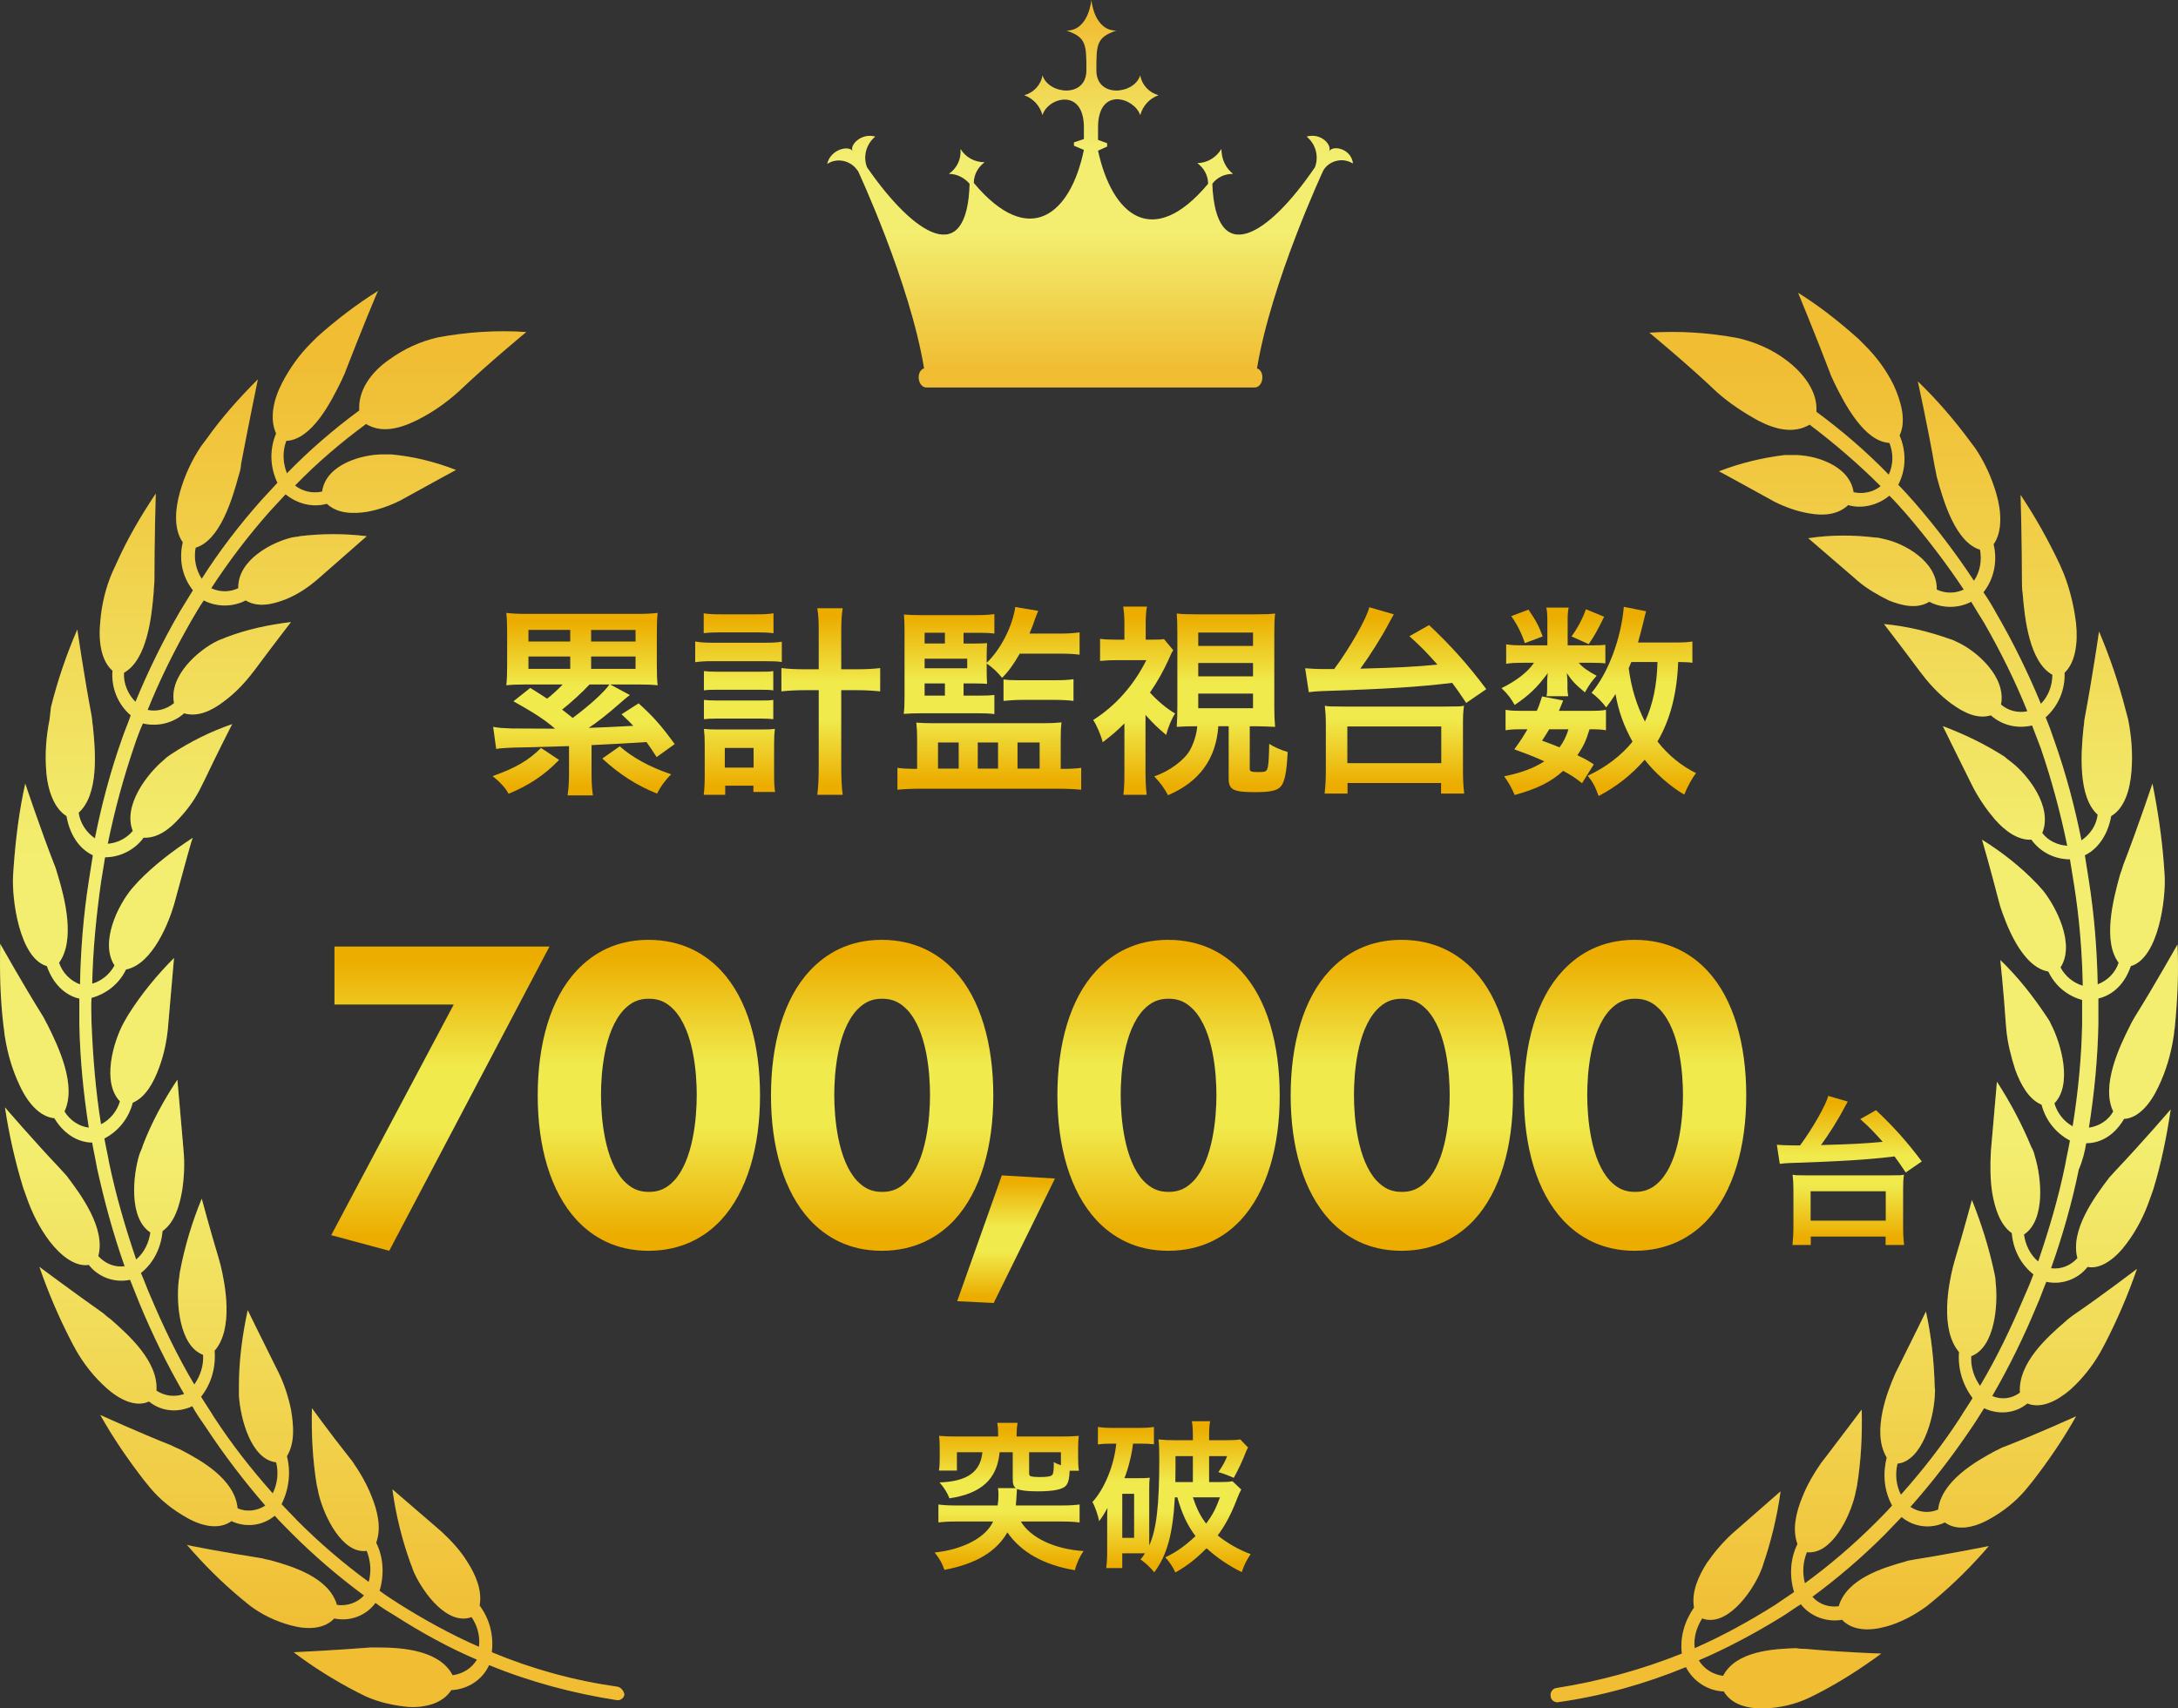
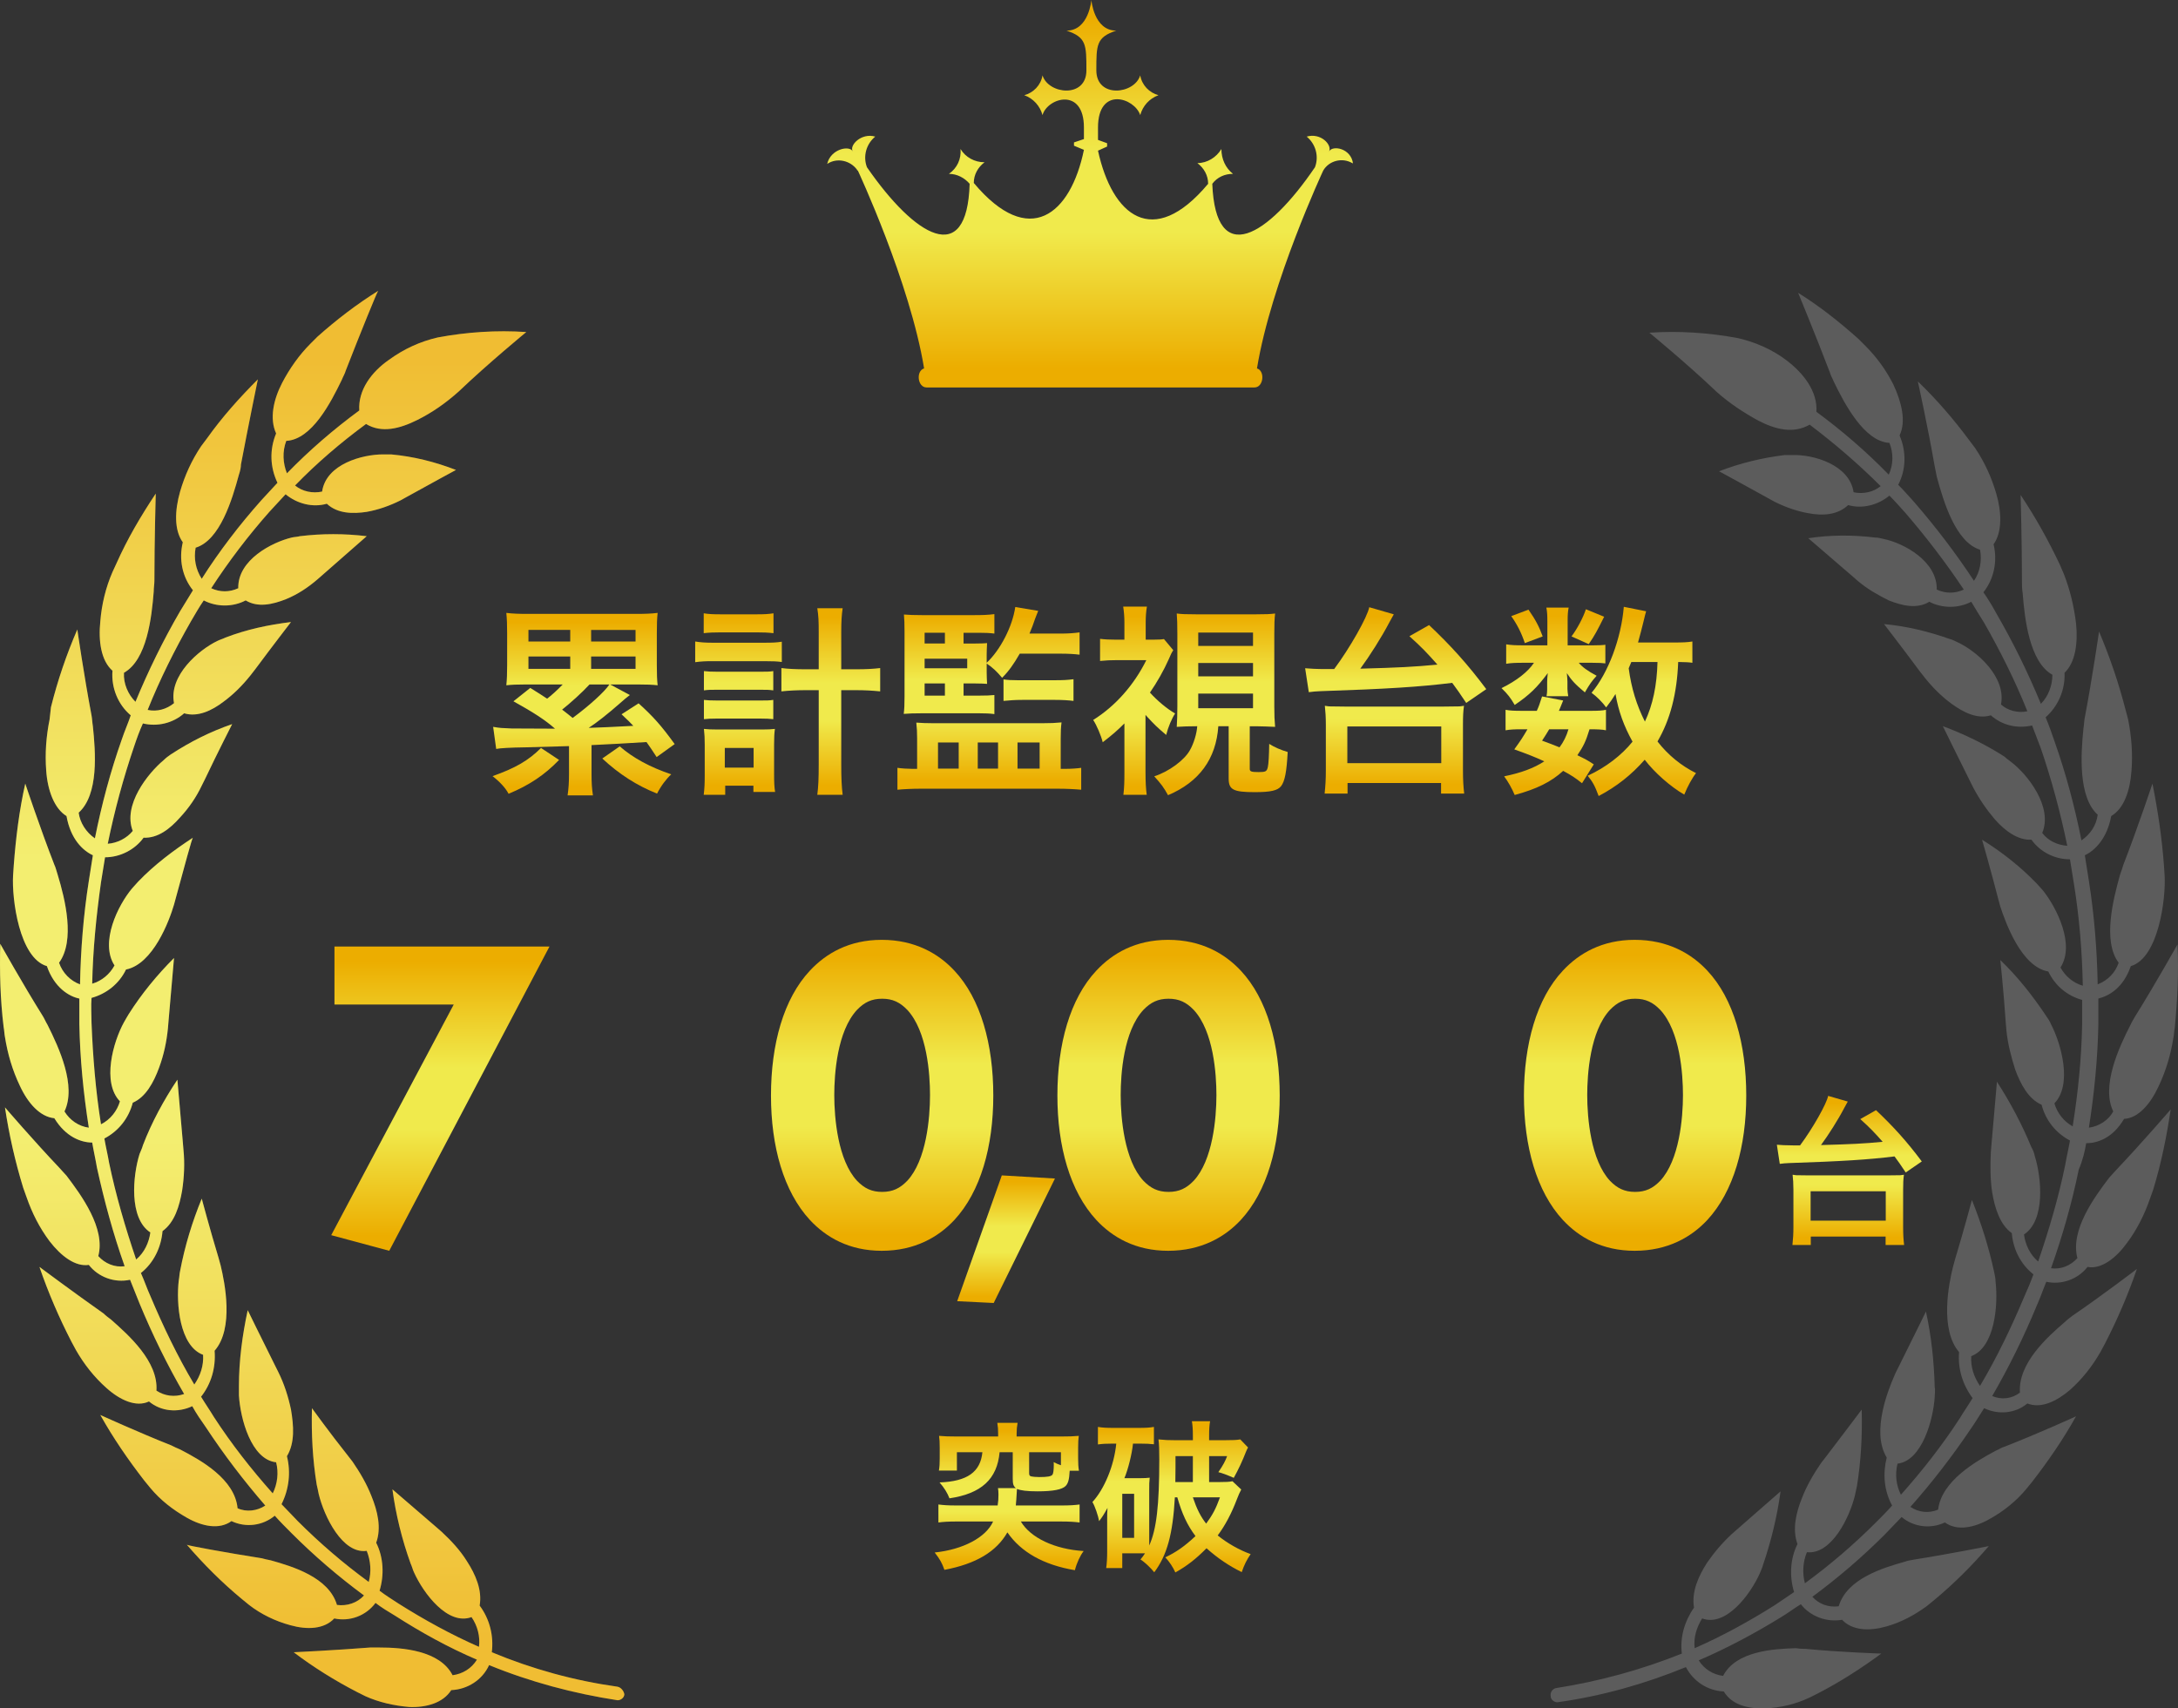
<svg xmlns="http://www.w3.org/2000/svg" xmlns:xlink="http://www.w3.org/1999/xlink" id="_レイヤー_2" viewBox="0 0 322.113 252.727">
  <rect x="0" y="0" width="322.113" height="252.727" fill="#333333" stroke="none" />
  <defs>
    <style>.cls-1{fill:url(#_名称未設定グラデーション_8-15);}.cls-1,.cls-2,.cls-3,.cls-4,.cls-5,.cls-6,.cls-7,.cls-8,.cls-9,.cls-10,.cls-11,.cls-12,.cls-13,.cls-14,.cls-15,.cls-16,.cls-17,.cls-18,.cls-19,.cls-20{stroke-width:0px;}.cls-2{fill:url(#_名称未設定グラデーション_8-13);}.cls-3{fill:url(#_名称未設定グラデーション_8-9);}.cls-4{fill:url(#_名称未設定グラデーション_8-18);}.cls-5{fill:url(#_名称未設定グラデーション_8-14);}.cls-6{fill:url(#_名称未設定グラデーション_8-4);}.cls-7{fill:url(#_名称未設定グラデーション_8-5);}.cls-8{fill:#fff;isolation:isolate;opacity:.2;}.cls-9{fill:url(#_名称未設定グラデーション_8-11);}.cls-10{fill:url(#_名称未設定グラデーション_8-17);}.cls-11{fill:url(#_名称未設定グラデーション_8-12);}.cls-12{fill:url(#_名称未設定グラデーション_8-19);}.cls-13{fill:url(#_名称未設定グラデーション_8-7);}.cls-14{fill:url(#_名称未設定グラデーション_8-6);}.cls-15{fill:url(#_名称未設定グラデーション_8-2);}.cls-16{fill:url(#_名称未設定グラデーション_8);}.cls-17{fill:url(#_名称未設定グラデーション_8-8);}.cls-18{fill:url(#_名称未設定グラデーション_8-16);}.cls-19{fill:url(#_名称未設定グラデーション_8-3);}.cls-20{fill:url(#_名称未設定グラデーション_8-10);}</style>
    <linearGradient id="_名称未設定グラデーション_8" x1="46.167" y1="1088.526" x2="46.167" y2="879.017" gradientTransform="translate(0 -836)" gradientUnits="userSpaceOnUse">
      <stop offset="0" stop-color="#ecad00" />
      <stop offset=".05" stop-color="#ecad00" />
      <stop offset=".4" stop-color="#f0ea4c" />
      <stop offset=".5" stop-color="#f0ea4c" />
      <stop offset=".6" stop-color="#f0ea4c" />
      <stop offset=".95" stop-color="#ecad00" />
      <stop offset="1" stop-color="#ecad00" />
    </linearGradient>
    <linearGradient id="_名称未設定グラデーション_8-2" x1="275.716" y1="1088.727" x2="275.716" y2="879.317" xlink:href="#_名称未設定グラデーション_8" />
    <linearGradient id="_名称未設定グラデーション_8-3" x1="161.225" y1="893.317" x2="161.225" y2="835.829" xlink:href="#_名称未設定グラデーション_8" />
    <linearGradient id="_名称未設定グラデーション_8-4" x1="65.124" y1="185.029" x2="65.124" y2="140.021" gradientTransform="matrix(1,0,0,1,0,0)" xlink:href="#_名称未設定グラデーション_8" />
    <linearGradient id="_名称未設定グラデーション_8-5" x1="95.964" y1="185.029" x2="95.964" y2="139.031" gradientTransform="matrix(1,0,0,1,0,0)" xlink:href="#_名称未設定グラデーション_8" />
    <linearGradient id="_名称未設定グラデーション_8-6" x1="130.463" y1="185.029" x2="130.463" y2="139.031" gradientTransform="matrix(1,0,0,1,0,0)" xlink:href="#_名称未設定グラデーション_8" />
    <linearGradient id="_名称未設定グラデーション_8-7" x1="148.793" y1="192.751" x2="148.793" y2="173.876" gradientTransform="matrix(1,0,0,1,0,0)" xlink:href="#_名称未設定グラデーション_8" />
    <linearGradient id="_名称未設定グラデーション_8-8" x1="172.822" y1="185.029" x2="172.822" y2="139.031" gradientTransform="matrix(1,0,0,1,0,0)" xlink:href="#_名称未設定グラデーション_8" />
    <linearGradient id="_名称未設定グラデーション_8-9" x1="207.321" y1="185.029" x2="207.321" y2="139.031" gradientTransform="matrix(1,0,0,1,0,0)" xlink:href="#_名称未設定グラデーション_8" />
    <linearGradient id="_名称未設定グラデーション_8-10" x1="241.821" y1="185.029" x2="241.821" y2="139.031" gradientTransform="matrix(1,0,0,1,0,0)" xlink:href="#_名称未設定グラデーション_8" />
    <linearGradient id="_名称未設定グラデーション_8-11" x1="86.314" y1="117.665" x2="86.314" y2="90.666" gradientTransform="matrix(1,0,0,1,0,0)" xlink:href="#_名称未設定グラデーション_8" />
    <linearGradient id="_名称未設定グラデーション_8-12" x1="116.494" y1="117.575" x2="116.494" y2="89.976" gradientTransform="matrix(1,0,0,1,0,0)" xlink:href="#_名称未設定グラデーション_8" />
    <linearGradient id="_名称未設定グラデーション_8-13" x1="146.314" y1="116.825" x2="146.314" y2="89.796" gradientTransform="matrix(1,0,0,1,0,0)" xlink:href="#_名称未設定グラデーション_8" />
    <linearGradient id="_名称未設定グラデーション_8-14" x1="176.059" y1="117.635" x2="176.059" y2="89.736" gradientTransform="matrix(1,0,0,1,0,0)" xlink:href="#_名称未設定グラデーション_8" />
    <linearGradient id="_名称未設定グラデーション_8-15" x1="206.419" y1="117.395" x2="206.419" y2="89.826" gradientTransform="matrix(1,0,0,1,0,0)" xlink:href="#_名称未設定グラデーション_8" />
    <linearGradient id="_名称未設定グラデーション_8-16" x1="236.449" y1="117.755" x2="236.449" y2="89.766" gradientTransform="matrix(1,0,0,1,0,0)" xlink:href="#_名称未設定グラデーション_8" />
    <linearGradient id="_名称未設定グラデーション_8-17" x1="273.504" y1="184.172" x2="273.504" y2="162.113" gradientTransform="matrix(1,0,0,1,0,0)" xlink:href="#_名称未設定グラデーション_8" />
    <linearGradient id="_名称未設定グラデーション_8-18" x1="149.25" y1="232.279" x2="149.25" y2="210.484" gradientTransform="matrix(1,0,0,1,0,0)" xlink:href="#_名称未設定グラデーション_8" />
    <linearGradient id="_名称未設定グラデーション_8-19" x1="173.262" y1="232.615" x2="173.262" y2="210.245" gradientTransform="matrix(1,0,0,1,0,0)" xlink:href="#_名称未設定グラデーション_8" />
  </defs>
  <g id="_レイヤー_1-2">
    <path class="cls-16" d="m91.335,249.517c-6.4-.9-12.6-2.6-18.6-5.1.3-2.4-.3-4.9-1.8-6.9.4-2.3-.6-4.6-1.9-6.6-1-1.6-2.3-3-3.7-4.3l-.8-.7-6.5-5.6c.5,3.7,1.4,7.4,2.7,11,.2.4.3.9.5,1.3,1.4,3.1,5,7.9,8.5,6.6.9,1.3,1.3,2.9,1.1,4.4-4.1-1.8-8.1-4-11.9-6.4-.9-.6-1.9-1.2-2.8-1.9.7-2.3.6-4.9-.5-7.1.8-2.2.2-4.7-.7-6.9-.7-1.8-1.7-3.5-2.8-5.1l-.7-.9c-2.7-3.4-5.3-7-5.3-7-.1,3.8.1,7.6.7,11.3.1.4.2.9.3,1.4.8,3.3,3.5,8.9,7.1,8.4.6,1.5.7,3.1.3,4.6-3.7-2.7-7.2-5.7-10.5-9-.8-.8-1.6-1.7-2.4-2.5,1.1-2.2,1.4-4.7.8-7.1,1.2-2,1-4.5.6-6.9-.4-1.9-1-3.8-1.9-5.6l-.5-1c-2-4-4-8.1-4-8.1-.8,3.7-1.3,7.5-1.3,11.2v1.4c.2,3.4,1.8,9.5,5.5,9.9.4,1.5.2,3.2-.5,4.6-3.2-3.6-6.1-7.3-8.7-11.3-.6-1-1.3-2-1.9-3,1.5-1.9,2.2-4.3,2-6.8,2.9-3.3,1.5-10.1.9-12.6l-.3-1.1c-1.3-4.3-2.5-8.8-2.5-8.8-1.4,3.4-2.5,7-3.2,10.7-.1.4-.1.9-.2,1.4-.4,3.4.1,9.7,3.6,11,.1,1.6-.4,3.1-1.3,4.4-2.5-4.2-4.6-8.6-6.5-13.1-.5-1.1-.9-2.3-1.4-3.4,1.9-1.5,3-3.8,3.2-6.2,1.8-1.3,2.5-3.7,2.9-6,.3-2,.4-4,.2-6l-.1-1.2c-.4-4.6-.8-9.2-.8-9.2-2,3-3.8,6.3-5.1,9.7-.1.4-.3.8-.5,1.3-1,3.2-1.6,9.5,1.6,11.6-.2,1.5-.9,3-2.1,4-1.6-4.7-3-9.5-4-14.3-.2-1.2-.5-2.4-.7-3.6,2.1-1.1,3.6-3,4.2-5.3,1.9-.8,3.1-3,3.9-5.2.7-1.9,1.1-3.8,1.3-5.8l.1-1.2c.4-4.6.8-9.2.8-9.2-2.5,2.5-4.8,5.3-6.7,8.3-.2.3-.4.7-.7,1.2-1.6,2.9-3.3,8.9-.6,11.7-.4,1.4-1.4,2.7-2.8,3.4-.8-5-1.2-10-1.4-15,0-1.2-.1-2.5,0-3.7,2.2-.6,4.1-2.1,5.1-4.2,4-.8,6.4-7.2,7.1-9.6l.3-1.1c1.2-4.4,2.4-8.9,2.5-8.8-2.9,1.9-5.7,4-8.1,6.5-.3.3-.6.7-.9,1-2.1,2.5-4.8,8-2.6,11.4-.7,1.3-1.9,2.3-3.3,2.7.1-5,.6-10,1.3-15,.2-1.2.4-2.4.6-3.7,2.2,0,4.4-1.1,5.7-2.9,2.1.1,3.9-1.3,5.4-3,1.3-1.4,2.4-3,3.2-4.7l.5-1c1.9-4,4-8.1,4-8.1-3.2,1.1-6.2,2.6-9.1,4.5-.3.2-.7.5-1,.8-2.4,2-6.1,6.7-4.6,10.5-.9,1.1-2.3,1.8-3.7,1.9,1-4.9,2.3-9.7,3.9-14.4.4-1.2.8-2.3,1.3-3.4,2.1.5,4.4,0,6.1-1.5,2,.6,4.1-.4,5.8-1.7,1.5-1.1,2.8-2.4,4-3.9l.7-.9c2.6-3.5,5.3-7,5.3-7-3.3.4-6.6,1.1-9.7,2.3-.4.2-.8.3-1.2.5-2.7,1.3-7.2,5.1-6.4,9.2-1.1.9-2.5,1.3-3.9,1,1.8-4.5,4-8.9,6.4-13.1.6-1,1.2-2.1,1.9-3.1,1.9,1,4.3,1,6.2,0,1.8,1.1,4,.6,6-.2,1.7-.7,3.2-1.7,4.6-2.9l.8-.7,6.5-5.7c-3.3-.4-6.6-.4-9.9,0-.3.1-.8.1-1.2.2-2.9.7-8,3.3-7.9,7.5-1.3.6-2.7.6-4,0,2.6-4,5.5-7.8,8.6-11.3.8-.9,1.6-1.7,2.4-2.6,1.7,1.4,4,2,6.1,1.4,1.6,1.5,3.9,1.5,5.9,1.2,1.7-.3,3.4-.9,5-1.7l.9-.5c3.6-2,7.3-4,7.3-4-3.1-1.2-6.3-2-9.6-2.3h-1.2c-3,0-8.4,1.4-9,5.5-1.4.3-2.9,0-4-.9,3.2-3.3,6.7-6.3,10.5-9.1,2.3,1.4,5,.7,7.6-.6,2.2-1.1,4.2-2.5,6.1-4.2,4.4-4.2,10-8.8,10-8.8-4.4-.3-8.8,0-13.1.8-2.6.6-5,1.7-7.2,3.3-2.6,1.8-4.6,4.5-4.4,7.5-3.8,2.8-7.4,5.9-10.7,9.3-.6-1.5-.7-3.2-.1-4.8,3.8-.2,6.6-5.7,8.2-9,.2-.5.5-1,.6-1.4,2.1-5.4,4.7-11.8,4.8-11.8-3.2,2-6.2,4.3-9,6.8l-1,1c-1.7,1.7-3.1,3.7-4.2,5.8-1.3,2.5-1.9,5.3-.9,7.5-1,2.4-.9,5,.2,7.3-.8.9-1.6,1.7-2.4,2.6-3.2,3.6-6.2,7.5-8.8,11.6-.9-1.4-1.2-3-.9-4.6,3.6-1.1,5.4-7.1,6.4-10.8.2-.6.3-1.1.3-1.5,1.1-5.8,2.5-12.6,2.5-12.6-2.7,2.7-5.3,5.6-7.5,8.7-.3.4-.6.8-.9,1.2-1.4,2.1-2.4,4.3-3.1,6.7-.8,2.8-.9,5.7.4,7.5-.6,2.5-.1,5.1,1.5,7.1-.6,1-1.3,2.1-1.9,3.1-2.5,4.3-4.7,8.8-6.6,13.4-1.1-1.1-1.8-2.7-1.7-4.3,3.4-1.9,4.1-8.2,4.4-12,0-.6.1-1.1.1-1.6,0-5.9.2-12.9.2-12.9-2.2,3.3-4.2,6.7-5.8,10.3l-.6,1.3c-1,2.3-1.6,4.8-1.8,7.3-.3,2.9.1,5.8,1.8,7.3-.2,2.5.8,5,2.7,6.6-.4,1.2-.9,2.3-1.3,3.5-1.7,4.8-3,9.7-4,14.7-1.3-.9-2.2-2.3-2.4-3.8,3-2.7,2.5-9,2.1-12.8-.1-.6-.1-1.1-.2-1.6-1.1-5.8-2.1-12.7-2.1-12.7-1.6,3.7-2.9,7.5-3.9,11.5l-.2,1.8c-.5,2.5-.7,5-.5,7.6.2,2.9,1.2,5.6,3,6.7.6,3.4,2.4,5.1,3.9,5.8-.2,1.3-.4,2.5-.6,3.8-.8,5.1-1.2,10.2-1.3,15.3-1.4-.5-2.6-1.7-3.1-3.2,2.4-3.3.9-9.4-.2-13-.2-.6-.3-1.1-.5-1.5-2.1-5.4-4.3-12-4.3-12-.9,4-1.4,8.1-1.7,12.1l-.1,1.5c-.2,3.4.9,12.2,5,13.4,1.1,3.2,3.3,4.5,4.8,4.8v3.8c.1,5.1.6,10.2,1.4,15.3-1.5-.2-2.8-1.1-3.6-2.4,1.8-3.8-.8-9.4-2.5-12.8-.3-.5-.5-1-.7-1.3C3.335,145.517.035,139.617.035,139.617c-.1,4.1,0,8.2.5,12.3.1.5.1,1,.2,1.5.4,2.5,1.1,4.9,2.2,7.2,1.2,2.6,3,4.6,5.1,4.8,1.7,2.8,4,3.6,5.6,3.6.2,1.2.5,2.5.7,3.7,1.1,5,2.4,9.8,4.1,14.6-1.5.2-2.9-.4-3.9-1.5,1.1-4.1-2.5-9-4.7-11.9-.4-.4-.7-.8-1-1.1-3.8-4-8.1-9-8.1-9,.6,4,1.5,8,2.7,11.9l.5,1.4c.8,2.3,1.9,4.5,3.4,6.5,1.7,2.2,3.8,3.8,5.8,3.5,1.4,1.8,3.8,2.7,6.1,2.2.5,1.2.9,2.3,1.4,3.5,1.9,4.6,4.1,9.1,6.6,13.4-1.4.5-2.9.3-4.1-.5.3-4.3-4.1-8.2-6.7-10.5-.4-.3-.8-.6-1.1-.9-4.4-3.1-9.5-6.9-9.5-6.9,1.3,3.8,2.9,7.5,4.7,11l.7,1.3c1.2,2.1,2.7,4,4.5,5.6,2,1.8,4.4,2.9,6.3,2,1.8,1.5,4.3,1.7,6.4.7.6,1.1,1.3,2.1,2,3.1,2.7,4.1,5.6,7.9,8.8,11.6-1.2.8-2.8,1-4.1.4-.4-4.3-5.4-7.1-8.5-8.7-.5-.2-.9-.4-1.3-.6-4.8-1.9-10.5-4.5-10.5-4.5,1.9,3.4,4.1,6.6,6.5,9.7l.9,1.1c1.5,1.8,3.3,3.2,5.4,4.4,2.3,1.3,4.8,1.8,6.6.5,2.1,1,4.6.7,6.4-.8.8.9,1.6,1.7,2.5,2.6,3.3,3.3,6.9,6.4,10.7,9.2-1,1.1-2.5,1.6-4,1.4-1.2-4.1-6.6-5.7-9.8-6.6-.5-.1-1-.2-1.3-.3-5.1-.8-11.1-1.9-11.1-2,2.5,2.9,5.2,5.6,8.1,8,.4.3.7.6,1.1.9,1.8,1.4,3.9,2.4,6.1,3,2.5.7,5,.6,6.5-1,2.3.5,4.7-.4,6.1-2.3.9.7,1.9,1.3,2.9,1.9,3.9,2.5,7.9,4.7,12.1,6.5-.8,1.3-2.1,2.1-3.6,2.3-1.9-3.7-7.5-4.1-10.8-4.1h-1.4c-5.1.4-11.2.7-11.3.7,2.9,2.2,6.1,4.2,9.4,5.9l1.2.6c2,.9,4.2,1.4,6.5,1.6,2.5.1,5-.6,6.2-2.5,2.4-.1,4.6-1.5,5.6-3.7,6.1,2.5,12.5,4.2,19,5.2.5,0,1-.4,1-.9-.1-.5-.5-1-1-1.1Z" />
-     <path class="cls-15" d="m308.535,169.117c1.6,0,3.9-.7,5.6-3.6,2.1-.1,3.9-2.2,5.1-4.8,1.1-2.3,1.8-4.7,2.2-7.2.1-.5.1-1,.2-1.5.4-4.1.6-8.2.4-12.3,0,0-3.3,5.9-6.3,10.7-.2.4-.5.8-.7,1.3-1.7,3.3-4.3,9-2.5,12.7-.7,1.3-2.1,2.2-3.6,2.4.8-5.1,1.3-10.2,1.4-15.3v-3.8c1.6-.4,3.7-1.6,4.8-4.8,4.1-1.2,5.2-10,5-13.4l-.1-1.5c-.3-4.1-.9-8.1-1.7-12.1,0,0-2.2,6.6-4.3,12-.1.4-.3.9-.5,1.5-1,3.6-2.6,9.8-.2,13-.5,1.5-1.6,2.6-3.1,3.2-.1-5.1-.5-10.2-1.3-15.3-.2-1.2-.4-2.5-.6-3.8,1.5-.7,3.3-2.5,3.9-5.8,1.9-1.1,2.8-3.8,3-6.7.2-2.5,0-5.1-.5-7.6l-.4-1.5c-1-3.9-2.3-7.7-3.9-11.5,0,0-1,6.9-2.1,12.7-.1.4-.1,1-.2,1.6-.4,3.8-.8,10.2,2.1,12.8-.2,1.6-1.1,2.9-2.4,3.8-1-5-2.3-9.9-4-14.7-.4-1.2-.8-2.3-1.3-3.5,1.9-1.7,2.9-4.1,2.8-6.6,1.6-1.5,2-4.4,1.7-7.3-.3-2.5-.9-5-1.8-7.3l-.6-1.4c-1.7-3.6-3.6-7-5.8-10.3,0,0,.2,7,.2,12.9,0,.4,0,1,.1,1.6.3,3.8,1,10.2,4.4,12.1,0,1.6-.6,3.2-1.7,4.3-1.9-4.6-4.1-9.1-6.6-13.4-.6-1.1-1.2-2.1-1.9-3.1,1.6-2,2.1-4.7,1.5-7.1,1.3-1.8,1.2-4.8.4-7.5-.7-2.4-1.7-4.6-3.1-6.7-.3-.4-.6-.8-.9-1.2-2.3-3.1-4.8-6-7.6-8.7,0,0,1.5,6.8,2.5,12.6.1.4.2,1,.3,1.5,1,3.7,2.8,9.7,6.4,10.8.3,1.6,0,3.3-.9,4.6-2.7-4.1-5.6-7.9-8.8-11.6-.8-.9-1.6-1.8-2.4-2.6,1.2-2.3,1.2-5,.2-7.3,1-2.1.3-4.9-.9-7.5-1.1-2.2-2.5-4.1-4.2-5.8l-1-1c-2.8-2.5-5.7-4.8-8.9-6.8,0,0,2.6,6.3,4.7,11.8.1.4.4.9.6,1.4,1.6,3.3,4.5,8.8,8.2,9,.6,1.5.6,3.2-.1,4.7-3.3-3.4-6.9-6.5-10.7-9.3.2-3-1.9-5.7-4.4-7.6-2.1-1.6-4.6-2.7-7.2-3.3-4.3-.8-8.7-1.1-13.1-.8,0,0,5.6,4.6,10,8.8,1.8,1.6,3.9,3,6.1,4.2,2.5,1.3,5.2,2,7.6.6,3.7,2.8,7.2,5.8,10.5,9.1-1.1.9-2.6,1.2-4,.9-.6-4.1-6-5.6-9-5.5h-1.2c-3.3.4-6.6,1.2-9.7,2.4,0,0,3.7,2,7.3,4l.9.5c1.6.8,3.3,1.4,5,1.7,2.1.4,4.3.3,5.9-1.2,2.1.6,4.4,0,6.1-1.4.8.8,1.6,1.7,2.4,2.6,3.1,3.6,6,7.4,8.6,11.3-1.3.6-2.7.6-4,0,.1-4.2-4.9-6.9-7.9-7.5-.4-.1-.8-.2-1.2-.2-3.3-.4-6.6-.4-9.9.1l6.5,5.6.8.7c1.4,1.2,3,2.1,4.6,2.9,2,.8,4.2,1.3,6,.2,1.9,1,4.3,1,6.2,0,.6,1,1.2,2,1.9,3.1,2.4,4.2,4.6,8.6,6.4,13.1-1.4.3-2.9-.1-3.9-1,.8-4.1-3.6-7.9-6.4-9.2-.4-.2-.8-.4-1.2-.5-3.1-1.1-6.4-1.9-9.7-2.2,0,0,2.7,3.5,5.3,7l.7.9c1.2,1.5,2.5,2.8,4,3.9,1.8,1.3,3.8,2.3,5.8,1.7,1.7,1.5,3.9,2,6.1,1.5.4,1.1.9,2.3,1.3,3.4,1.6,4.7,2.9,9.5,3.9,14.4-1.4-.1-2.8-.7-3.7-1.9,1.6-3.8-2.1-8.6-4.6-10.5-.4-.3-.8-.6-1-.8-2.8-1.8-5.9-3.3-9.1-4.5,0,0,2,4.1,4,8.1l.5,1c.9,1.7,2,3.3,3.2,4.7,1.5,1.7,3.4,3.1,5.4,3,1.3,1.8,3.4,2.9,5.7,2.9.2,1.2.4,2.4.6,3.7.8,5,1.2,10,1.3,15-1.4-.4-2.6-1.4-3.3-2.7,2.2-3.4-.6-8.9-2.6-11.4-.3-.3-.6-.7-.9-1-2.4-2.5-5.2-4.7-8.1-6.5,0,0,1.3,4.5,2.4,8.8l.3,1.1c.8,2.4,3.1,8.9,7.1,9.6,1,2.1,2.8,3.6,5,4.2v3.7c-.1,5-.6,10-1.4,15-1.3-.7-2.3-2-2.7-3.4,2.7-2.8,1-8.8-.5-11.7-.2-.5-.5-.9-.7-1.2-2-3-4.2-5.8-6.8-8.3,0,0,.5,4.7.8,9.2l.1,1.2c.2,2,.7,3.9,1.3,5.8.8,2.2,2,4.4,3.9,5.2.6,2.3,2.1,4.2,4.2,5.3-.2,1.2-.5,2.4-.7,3.6-1,4.9-2.4,9.6-4,14.3-1.2-1-1.9-2.5-2.1-4,3.2-2.1,2.6-8.4,1.6-11.6-.1-.5-.3-1-.5-1.3-1.4-3.4-3.1-6.6-5.1-9.7,0,0-.4,4.7-.8,9.2l-.1,1.2c-.1,2-.1,4,.2,6,.4,2.4,1.2,4.8,2.9,6,.2,2.4,1.3,4.6,3.2,6.1-.4,1.1-.9,2.3-1.4,3.4-1.9,4.5-4,8.9-6.5,13.1-.9-1.3-1.4-2.8-1.3-4.4,3.5-1.3,4-7.6,3.6-11,0-.5-.1-.9-.2-1.4-.8-3.7-1.9-7.2-3.3-10.7,0,0-1.2,4.5-2.5,8.8l-.3,1.1c-.6,2.4-2,9.2.9,12.6-.2,2.4.5,4.8,2,6.8-.6,1-1.3,2-1.9,3-2.6,4-5.5,7.7-8.7,11.3-.7-1.4-.9-3-.5-4.6,3.6-.4,5.3-6.5,5.5-9.9,0-.5.1-1,0-1.4-.1-3.8-.5-7.6-1.3-11.2,0,0-2,4.1-4,8.1l-.5,1c-.8,1.8-1.5,3.7-1.9,5.6-.5,2.4-.6,4.9.6,6.9-.6,2.4-.4,4.9.8,7.1-.8.9-1.6,1.7-2.4,2.5-3.3,3.3-6.8,6.3-10.5,9-.4-1.5-.3-3.2.3-4.6,3.6.4,6.3-5.1,7.1-8.4.1-.5.2-.9.3-1.4.6-3.7.8-7.5.7-11.3,0,0-2.7,3.6-5.3,7l-.7.9c-1.1,1.6-2.1,3.3-2.8,5.1-.9,2.2-1.5,4.7-.7,6.9-1.1,2.2-1.2,4.8-.5,7.1-.9.6-1.9,1.3-2.8,1.9-3.8,2.4-7.8,4.6-11.9,6.4-.2-1.6.3-3.1,1.1-4.4,3.5,1.3,7.1-3.5,8.5-6.6.2-.5.4-.9.5-1.3,1.2-3.5,2.1-7.2,2.6-10.9l-6.4,5.6-.8.7c-1.4,1.3-2.6,2.7-3.7,4.3-1.2,1.9-2.3,4.2-1.9,6.6-1.4,2-2.1,4.4-1.8,6.8-6,2.4-12.2,4.1-18.6,5.1-.5.1-.9.6-.8,1.2,0,.5.5.9,1,.9,6.5-.9,12.9-2.7,19-5.2,1.1,2.1,3.2,3.5,5.6,3.6,1.2,2,3.6,2.6,6.2,2.5,2.2-.1,4.4-.6,6.5-1.6l1.2-.6c3.3-1.7,6.4-3.7,9.4-5.9,0,0-6.1-.2-11.2-.7-.4,0-.8,0-1.4-.1-3.3.1-8.9.4-10.8,4.1-1.5-.2-2.8-1-3.6-2.3,4.2-1.8,8.3-4,12.2-6.4,1-.6,1.9-1.3,2.9-1.9,1.4,1.8,3.8,2.7,6.1,2.3,1.5,1.6,4,1.7,6.5,1,2.2-.6,4.2-1.7,6-3,.4-.3.7-.6,1.1-.9,2.9-2.4,5.6-5.1,8.1-8,0,0-6,1.2-11.1,2-.4.1-.8.1-1.3.3-3.2.9-8.6,2.5-9.8,6.6-1.5.2-2.9-.3-3.9-1.4,3.8-2.8,7.4-5.9,10.7-9.2.8-.8,1.6-1.7,2.5-2.6,1.8,1.5,4.3,1.8,6.4.8,1.8,1.3,4.3.8,6.6-.5,2-1.1,3.9-2.6,5.4-4.4l.9-1.1c2.4-3.1,4.6-6.3,6.5-9.7,0,0-5.7,2.6-10.6,4.5-.4.1-.8.4-1.3.6-3,1.6-8,4.5-8.5,8.7-1.4.6-2.9.4-4.1-.4,3.2-3.6,6.2-7.5,8.9-11.5.7-1,1.3-2,2-3.1,2.1,1,4.6.8,6.4-.7,2,.8,4.3-.3,6.3-2,1.8-1.6,3.3-3.5,4.5-5.6l.7-1.3c1.8-3.5,3.4-7.2,4.7-11,0,0-5.1,3.9-9.5,6.9-.4.3-.8.6-1.1.9-2.7,2.3-7,6.2-6.7,10.5-1.2.9-2.7,1.1-4.1.5,2.5-4.3,4.7-8.8,6.6-13.4.5-1.1.9-2.3,1.4-3.5,2.3.5,4.7-.4,6.1-2.2,2,.4,4.2-1.3,5.8-3.5,1.5-2,2.6-4.2,3.4-6.5l.5-1.4c1.2-3.9,2-7.9,2.6-11.9,0,0-4.3,5-8.1,9-.3.3-.6.7-1,1.1-2.2,2.9-5.8,7.8-4.7,11.9-1,1.1-2.4,1.7-3.9,1.5,1.7-4.8,3.1-9.7,4.1-14.6.6-1.4.9-2.7,1.1-3.9Z" />
    <path class="cls-19" d="m196.558,22.412c.49-.98-1.225-2.817-3.307-2.204,1.347,1.102,1.837,2.939,1.225,4.531-6.981,10.288-14.697,14.942-15.186,2.449.735-.98,1.837-1.47,3.062-1.47-1.102-.857-1.715-2.204-1.715-3.674-.735,1.225-2.082,2.082-3.552,2.082.98.735,1.592,1.837,1.592,3.062-8.206,9.798-14.207,4.654-16.289-4.899l1.347-.612v-.49l-1.347-.49v-1.837c0-6.124,5.389-4.409,6.246-1.837.367-1.347,1.347-2.449,2.694-2.939-1.347-.367-2.449-1.47-2.694-2.939-.857,2.817-6.491,3.429-6.491-.735,0-3.797,0-4.899,2.939-5.879-3.307,0-3.674-4.531-3.674-4.531,0,0-.367,4.531-3.674,4.531,2.939.98,2.939,2.082,2.939,5.879,0,4.164-5.634,3.552-6.491.735-.245,1.47-1.347,2.572-2.694,2.939,1.347.49,2.327,1.592,2.694,2.939.735-2.572,6.124-4.164,6.124,1.837v1.715l-1.47.49v.49l1.47.612c-1.96,9.553-8.083,14.697-16.289,4.899,0-1.225.612-2.327,1.592-3.062-1.47,0-2.817-.735-3.552-1.96.122,1.47-.49,2.817-1.715,3.674,1.225,0,2.327.612,3.062,1.47-.367,12.492-8.083,7.838-15.186-2.449-.612-1.592-.122-3.429,1.225-4.531-2.082-.612-3.919,1.347-3.307,2.204-.49-.98-3.307-.367-3.797,1.837,1.47-.98,3.429-.49,4.409.857,0,0,0,.122.122.122,0,0,7.716,16.534,9.798,29.271-1.225.367-.98,2.817.367,2.817h48.499c1.347,0,1.592-2.449.367-2.817,2.082-12.737,9.798-29.271,9.798-29.271.857-1.47,2.817-1.96,4.287-1.102,0,0,.122,0,.122.122-.245-2.327-3.062-2.817-3.552-1.837Z" />
-     <path class="cls-8" d="m196.558,22.412c.49-.98-1.225-2.817-3.307-2.204,1.347,1.102,1.837,2.939,1.225,4.531-6.981,10.288-14.697,14.942-15.186,2.449.735-.98,1.837-1.47,3.062-1.47-1.102-.857-1.715-2.204-1.715-3.674-.735,1.225-2.082,2.082-3.552,2.082.98.735,1.592,1.837,1.592,3.062-8.206,9.798-14.207,4.654-16.289-4.899l1.347-.612v-.49l-1.347-.49v-1.837c0-6.124,5.389-4.409,6.246-1.837.367-1.347,1.347-2.449,2.694-2.939-1.347-.367-2.449-1.47-2.694-2.939-.857,2.817-6.491,3.429-6.491-.735,0-3.797,0-4.899,2.939-5.879-3.307,0-3.674-4.531-3.674-4.531,0,0-.367,4.531-3.674,4.531,2.939.98,2.939,2.082,2.939,5.879,0,4.164-5.634,3.552-6.491.735-.245,1.47-1.347,2.572-2.694,2.939,1.347.49,2.327,1.592,2.694,2.939.735-2.572,6.124-4.164,6.124,1.837v1.715l-1.47.49v.49l1.47.612c-1.96,9.553-8.083,14.697-16.289,4.899,0-1.225.612-2.327,1.592-3.062-1.47,0-2.817-.735-3.552-1.96.122,1.47-.49,2.817-1.715,3.674,1.225,0,2.327.612,3.062,1.47-.367,12.492-8.083,7.838-15.186-2.449-.612-1.592-.122-3.429,1.225-4.531-2.082-.612-3.919,1.347-3.307,2.204-.49-.98-3.307-.367-3.797,1.837,1.47-.98,3.429-.49,4.409.857,0,0,0,.122.122.122,0,0,7.716,16.534,9.798,29.271-1.225.367-.98,2.817.367,2.817h48.499c1.347,0,1.592-2.449.367-2.817,2.082-12.737,9.798-29.271,9.798-29.271.857-1.47,2.817-1.96,4.287-1.102,0,0,.122,0,.122.122-.245-2.327-3.062-2.817-3.552-1.837Z" />
    <path class="cls-8" d="m91.335,249.517c-6.4-.9-12.6-2.6-18.6-5.1.3-2.4-.3-4.9-1.8-6.9.4-2.3-.6-4.6-1.9-6.6-1-1.6-2.3-3-3.7-4.3l-.8-.7-6.5-5.6c.5,3.7,1.4,7.4,2.7,11,.2.4.3.9.5,1.3,1.4,3.1,5,7.9,8.5,6.6.9,1.3,1.3,2.9,1.1,4.4-4.1-1.8-8.1-4-11.9-6.4-.9-.6-1.9-1.2-2.8-1.9.7-2.3.6-4.9-.5-7.1.8-2.2.2-4.7-.7-6.9-.7-1.8-1.7-3.5-2.8-5.1l-.7-.9c-2.7-3.4-5.3-7-5.3-7-.1,3.8.1,7.6.7,11.3.1.4.2.9.3,1.4.8,3.3,3.5,8.9,7.1,8.4.6,1.5.7,3.1.3,4.6-3.7-2.7-7.2-5.7-10.5-9-.8-.8-1.6-1.7-2.4-2.5,1.1-2.2,1.4-4.7.8-7.1,1.2-2,1-4.5.6-6.9-.4-1.9-1-3.8-1.9-5.6l-.5-1c-2-4-4-8.1-4-8.1-.8,3.7-1.3,7.5-1.3,11.2v1.4c.2,3.4,1.8,9.5,5.5,9.9.4,1.5.2,3.2-.5,4.6-3.2-3.6-6.1-7.3-8.7-11.3-.6-1-1.3-2-1.9-3,1.5-1.9,2.2-4.3,2-6.8,2.9-3.3,1.5-10.1.9-12.6l-.3-1.1c-1.3-4.3-2.5-8.8-2.5-8.8-1.4,3.4-2.5,7-3.2,10.7-.1.4-.1.9-.2,1.4-.4,3.4.1,9.7,3.6,11,.1,1.6-.4,3.1-1.3,4.4-2.5-4.2-4.6-8.6-6.5-13.1-.5-1.1-.9-2.3-1.4-3.4,1.9-1.5,3-3.8,3.2-6.2,1.8-1.3,2.5-3.7,2.9-6,.3-2,.4-4,.2-6l-.1-1.2c-.4-4.6-.8-9.2-.8-9.2-2,3-3.8,6.3-5.1,9.7-.1.4-.3.8-.5,1.3-1,3.2-1.6,9.5,1.6,11.6-.2,1.5-.9,3-2.1,4-1.6-4.7-3-9.5-4-14.3-.2-1.2-.5-2.4-.7-3.6,2.1-1.1,3.6-3,4.2-5.3,1.9-.8,3.1-3,3.9-5.2.7-1.9,1.1-3.8,1.3-5.8l.1-1.2c.4-4.6.8-9.2.8-9.2-2.5,2.5-4.8,5.3-6.7,8.3-.2.3-.4.7-.7,1.2-1.6,2.9-3.3,8.9-.6,11.7-.4,1.4-1.4,2.7-2.8,3.4-.8-5-1.2-10-1.4-15,0-1.2-.1-2.5,0-3.7,2.2-.6,4.1-2.1,5.1-4.2,4-.8,6.4-7.2,7.1-9.6l.3-1.1c1.2-4.4,2.4-8.9,2.5-8.8-2.9,1.9-5.7,4-8.1,6.5-.3.3-.6.7-.9,1-2.1,2.5-4.8,8-2.6,11.4-.7,1.3-1.9,2.3-3.3,2.7.1-5,.6-10,1.3-15,.2-1.2.4-2.4.6-3.7,2.2,0,4.4-1.1,5.7-2.9,2.1.1,3.9-1.3,5.4-3,1.3-1.4,2.4-3,3.2-4.7l.5-1c1.9-4,4-8.1,4-8.1-3.2,1.1-6.2,2.6-9.1,4.5-.3.2-.7.5-1,.8-2.4,2-6.1,6.7-4.6,10.5-.9,1.1-2.3,1.8-3.7,1.9,1-4.9,2.3-9.7,3.9-14.4.4-1.2.8-2.3,1.3-3.4,2.1.5,4.4,0,6.1-1.5,2,.6,4.1-.4,5.8-1.7,1.5-1.1,2.8-2.4,4-3.9l.7-.9c2.6-3.5,5.3-7,5.3-7-3.3.4-6.6,1.1-9.7,2.3-.4.2-.8.3-1.2.5-2.7,1.3-7.2,5.1-6.4,9.2-1.1.9-2.5,1.3-3.9,1,1.8-4.5,4-8.9,6.4-13.1.6-1,1.2-2.1,1.9-3.1,1.9,1,4.3,1,6.2,0,1.8,1.1,4,.6,6-.2,1.7-.7,3.2-1.7,4.6-2.9l.8-.7,6.5-5.7c-3.3-.4-6.6-.4-9.9,0-.3.1-.8.1-1.2.2-2.9.7-8,3.3-7.9,7.5-1.3.6-2.7.6-4,0,2.6-4,5.5-7.8,8.6-11.3.8-.9,1.6-1.7,2.4-2.6,1.7,1.4,4,2,6.1,1.4,1.6,1.5,3.9,1.5,5.9,1.2,1.7-.3,3.4-.9,5-1.7l.9-.5c3.6-2,7.3-4,7.3-4-3.1-1.2-6.3-2-9.6-2.3h-1.2c-3,0-8.4,1.4-9,5.5-1.4.3-2.9,0-4-.9,3.2-3.3,6.7-6.3,10.5-9.1,2.3,1.4,5,.7,7.6-.6,2.2-1.1,4.2-2.5,6.1-4.2,4.4-4.2,10-8.8,10-8.8-4.4-.3-8.8,0-13.1.8-2.6.6-5,1.7-7.2,3.3-2.6,1.8-4.6,4.5-4.4,7.5-3.8,2.8-7.4,5.9-10.7,9.3-.6-1.5-.7-3.2-.1-4.8,3.8-.2,6.6-5.7,8.2-9,.2-.5.5-1,.6-1.4,2.1-5.4,4.7-11.8,4.8-11.8-3.2,2-6.2,4.3-9,6.8l-1,1c-1.7,1.7-3.1,3.7-4.2,5.8-1.3,2.5-1.9,5.3-.9,7.5-1,2.4-.9,5,.2,7.3-.8.9-1.6,1.7-2.4,2.6-3.2,3.6-6.2,7.5-8.8,11.6-.9-1.4-1.2-3-.9-4.6,3.6-1.1,5.4-7.1,6.4-10.8.2-.6.3-1.1.3-1.5,1.1-5.8,2.5-12.6,2.5-12.6-2.7,2.7-5.3,5.6-7.5,8.7-.3.4-.6.8-.9,1.2-1.4,2.1-2.4,4.3-3.1,6.7-.8,2.8-.9,5.7.4,7.5-.6,2.5-.1,5.1,1.5,7.1-.6,1-1.3,2.1-1.9,3.1-2.5,4.3-4.7,8.8-6.6,13.4-1.1-1.1-1.8-2.7-1.7-4.3,3.4-1.9,4.1-8.2,4.4-12,0-.6.1-1.1.1-1.6,0-5.9.2-12.9.2-12.9-2.2,3.3-4.2,6.7-5.8,10.3l-.6,1.3c-1,2.3-1.6,4.8-1.8,7.3-.3,2.9.1,5.8,1.8,7.3-.2,2.5.8,5,2.7,6.6-.4,1.2-.9,2.3-1.3,3.5-1.7,4.8-3,9.7-4,14.7-1.3-.9-2.2-2.3-2.4-3.8,3-2.7,2.5-9,2.1-12.8-.1-.6-.1-1.1-.2-1.6-1.1-5.8-2.1-12.7-2.1-12.7-1.6,3.7-2.9,7.5-3.9,11.5l-.2,1.8c-.5,2.5-.7,5-.5,7.6.2,2.9,1.2,5.6,3,6.7.6,3.4,2.4,5.1,3.9,5.8-.2,1.3-.4,2.5-.6,3.8-.8,5.1-1.2,10.2-1.3,15.3-1.4-.5-2.6-1.7-3.1-3.2,2.4-3.3.9-9.4-.2-13-.2-.6-.3-1.1-.5-1.5-2.1-5.4-4.3-12-4.3-12-.9,4-1.4,8.1-1.7,12.1l-.1,1.5c-.2,3.4.9,12.2,5,13.4,1.1,3.2,3.3,4.5,4.8,4.8v3.8c.1,5.1.6,10.2,1.4,15.3-1.5-.2-2.8-1.1-3.6-2.4,1.8-3.8-.8-9.4-2.5-12.8-.3-.5-.5-1-.7-1.3C3.335,145.517.035,139.617.035,139.617c-.1,4.1,0,8.2.5,12.3.1.5.1,1,.2,1.5.4,2.5,1.1,4.9,2.2,7.2,1.2,2.6,3,4.6,5.1,4.8,1.7,2.8,4,3.6,5.6,3.6.2,1.2.5,2.5.7,3.7,1.1,5,2.4,9.8,4.1,14.6-1.5.2-2.9-.4-3.9-1.5,1.1-4.1-2.5-9-4.7-11.9-.4-.4-.7-.8-1-1.1-3.8-4-8.1-9-8.1-9,.6,4,1.5,8,2.7,11.9l.5,1.4c.8,2.3,1.9,4.5,3.4,6.5,1.7,2.2,3.8,3.8,5.8,3.5,1.4,1.8,3.8,2.7,6.1,2.2.5,1.2.9,2.3,1.4,3.5,1.9,4.6,4.1,9.1,6.6,13.4-1.4.5-2.9.3-4.1-.5.3-4.3-4.1-8.2-6.7-10.5-.4-.3-.8-.6-1.1-.9-4.4-3.1-9.5-6.9-9.5-6.9,1.3,3.8,2.9,7.5,4.7,11l.7,1.3c1.2,2.1,2.7,4,4.5,5.6,2,1.8,4.4,2.9,6.3,2,1.8,1.5,4.3,1.7,6.4.7.6,1.1,1.3,2.1,2,3.1,2.7,4.1,5.6,7.9,8.8,11.6-1.2.8-2.8,1-4.1.4-.4-4.3-5.4-7.1-8.5-8.7-.5-.2-.9-.4-1.3-.6-4.8-1.9-10.5-4.5-10.5-4.5,1.9,3.4,4.1,6.6,6.5,9.7l.9,1.1c1.5,1.8,3.3,3.2,5.4,4.4,2.3,1.3,4.8,1.8,6.6.5,2.1,1,4.6.7,6.4-.8.8.9,1.6,1.7,2.5,2.6,3.3,3.3,6.9,6.4,10.7,9.2-1,1.1-2.5,1.6-4,1.4-1.2-4.1-6.6-5.7-9.8-6.6-.5-.1-1-.2-1.3-.3-5.1-.8-11.1-1.9-11.1-2,2.5,2.9,5.2,5.6,8.1,8,.4.3.7.6,1.1.9,1.8,1.4,3.9,2.4,6.1,3,2.5.7,5,.6,6.5-1,2.3.5,4.7-.4,6.1-2.3.9.7,1.9,1.3,2.9,1.9,3.9,2.5,7.9,4.7,12.1,6.5-.8,1.3-2.1,2.1-3.6,2.3-1.9-3.7-7.5-4.1-10.8-4.1h-1.4c-5.1.4-11.2.7-11.3.7,2.9,2.2,6.1,4.2,9.4,5.9l1.2.6c2,.9,4.2,1.4,6.5,1.6,2.5.1,5-.6,6.2-2.5,2.4-.1,4.6-1.5,5.6-3.7,6.1,2.5,12.5,4.2,19,5.2.5,0,1-.4,1-.9-.1-.5-.5-1-1-1.1Z" />
    <path class="cls-8" d="m308.535,169.117c1.6,0,3.9-.7,5.6-3.6,2.1-.1,3.9-2.2,5.1-4.8,1.1-2.3,1.8-4.7,2.2-7.2.1-.5.1-1,.2-1.5.4-4.1.6-8.2.4-12.3,0,0-3.3,5.9-6.3,10.7-.2.4-.5.8-.7,1.3-1.7,3.3-4.3,9-2.5,12.7-.7,1.3-2.1,2.2-3.6,2.4.8-5.1,1.3-10.2,1.4-15.3v-3.8c1.6-.4,3.7-1.6,4.8-4.8,4.1-1.2,5.2-10,5-13.4l-.1-1.5c-.3-4.1-.9-8.1-1.7-12.1,0,0-2.2,6.6-4.3,12-.1.4-.3.9-.5,1.5-1,3.6-2.6,9.8-.2,13-.5,1.5-1.6,2.6-3.1,3.2-.1-5.1-.5-10.2-1.3-15.3-.2-1.2-.4-2.5-.6-3.8,1.5-.7,3.3-2.5,3.9-5.8,1.9-1.1,2.8-3.8,3-6.7.2-2.5,0-5.1-.5-7.6l-.4-1.5c-1-3.9-2.3-7.7-3.9-11.5,0,0-1,6.9-2.1,12.7-.1.4-.1,1-.2,1.6-.4,3.8-.8,10.2,2.1,12.8-.2,1.6-1.1,2.9-2.4,3.8-1-5-2.3-9.9-4-14.7-.4-1.2-.8-2.3-1.3-3.5,1.9-1.7,2.9-4.1,2.8-6.6,1.6-1.5,2-4.4,1.7-7.3-.3-2.5-.9-5-1.8-7.3l-.6-1.4c-1.7-3.6-3.6-7-5.8-10.3,0,0,.2,7,.2,12.9,0,.4,0,1,.1,1.6.3,3.8,1,10.2,4.4,12.1,0,1.6-.6,3.2-1.7,4.3-1.9-4.6-4.1-9.1-6.6-13.4-.6-1.1-1.2-2.1-1.9-3.1,1.6-2,2.1-4.7,1.5-7.1,1.3-1.8,1.2-4.8.4-7.5-.7-2.4-1.7-4.6-3.1-6.7-.3-.4-.6-.8-.9-1.2-2.3-3.1-4.8-6-7.6-8.7,0,0,1.5,6.8,2.5,12.6.1.4.2,1,.3,1.5,1,3.7,2.8,9.7,6.4,10.8.3,1.6,0,3.3-.9,4.6-2.7-4.1-5.6-7.9-8.8-11.6-.8-.9-1.6-1.8-2.4-2.6,1.2-2.3,1.2-5,.2-7.3,1-2.1.3-4.9-.9-7.5-1.1-2.2-2.5-4.1-4.2-5.8l-1-1c-2.8-2.5-5.7-4.8-8.9-6.8,0,0,2.6,6.3,4.7,11.8.1.4.4.9.6,1.4,1.6,3.3,4.5,8.8,8.2,9,.6,1.5.6,3.2-.1,4.7-3.3-3.4-6.9-6.5-10.7-9.3.2-3-1.9-5.7-4.4-7.6-2.1-1.6-4.6-2.7-7.2-3.3-4.3-.8-8.7-1.1-13.1-.8,0,0,5.6,4.6,10,8.8,1.8,1.6,3.9,3,6.1,4.2,2.5,1.3,5.2,2,7.6.6,3.7,2.8,7.2,5.8,10.5,9.1-1.1.9-2.6,1.2-4,.9-.6-4.1-6-5.6-9-5.5h-1.2c-3.3.4-6.6,1.2-9.7,2.4,0,0,3.7,2,7.3,4l.9.5c1.6.8,3.3,1.4,5,1.7,2.1.4,4.3.3,5.9-1.2,2.1.6,4.4,0,6.1-1.4.8.8,1.6,1.7,2.4,2.6,3.1,3.6,6,7.4,8.6,11.3-1.3.6-2.7.6-4,0,.1-4.2-4.9-6.9-7.9-7.5-.4-.1-.8-.2-1.2-.2-3.3-.4-6.6-.4-9.9.1l6.5,5.6.8.7c1.4,1.2,3,2.1,4.6,2.9,2,.8,4.2,1.3,6,.2,1.9,1,4.3,1,6.2,0,.6,1,1.2,2,1.9,3.1,2.4,4.2,4.6,8.6,6.4,13.1-1.4.3-2.9-.1-3.9-1,.8-4.1-3.6-7.9-6.4-9.2-.4-.2-.8-.4-1.2-.5-3.1-1.1-6.4-1.9-9.7-2.2,0,0,2.7,3.5,5.3,7l.7.9c1.2,1.5,2.5,2.8,4,3.9,1.8,1.3,3.8,2.3,5.8,1.7,1.7,1.5,3.9,2,6.1,1.5.4,1.1.9,2.3,1.3,3.4,1.6,4.7,2.9,9.5,3.9,14.4-1.4-.1-2.8-.7-3.7-1.9,1.6-3.8-2.1-8.6-4.6-10.5-.4-.3-.8-.6-1-.8-2.8-1.8-5.9-3.3-9.1-4.5,0,0,2,4.1,4,8.1l.5,1c.9,1.7,2,3.3,3.2,4.7,1.5,1.7,3.4,3.1,5.4,3,1.3,1.8,3.4,2.9,5.7,2.9.2,1.2.4,2.4.6,3.7.8,5,1.2,10,1.3,15-1.4-.4-2.6-1.4-3.3-2.7,2.2-3.4-.6-8.9-2.6-11.4-.3-.3-.6-.7-.9-1-2.4-2.5-5.2-4.7-8.1-6.5,0,0,1.3,4.5,2.4,8.8l.3,1.1c.8,2.4,3.1,8.9,7.1,9.6,1,2.1,2.8,3.6,5,4.2v3.7c-.1,5-.6,10-1.4,15-1.3-.7-2.3-2-2.7-3.4,2.7-2.8,1-8.8-.5-11.7-.2-.5-.5-.9-.7-1.2-2-3-4.2-5.8-6.8-8.3,0,0,.5,4.7.8,9.2l.1,1.2c.2,2,.7,3.9,1.3,5.8.8,2.2,2,4.4,3.9,5.2.6,2.3,2.1,4.2,4.2,5.3-.2,1.2-.5,2.4-.7,3.6-1,4.9-2.4,9.6-4,14.3-1.2-1-1.9-2.5-2.1-4,3.2-2.1,2.6-8.4,1.6-11.6-.1-.5-.3-1-.5-1.3-1.4-3.4-3.1-6.6-5.1-9.7,0,0-.4,4.7-.8,9.2l-.1,1.2c-.1,2-.1,4,.2,6,.4,2.4,1.2,4.8,2.9,6,.2,2.4,1.3,4.6,3.2,6.1-.4,1.1-.9,2.3-1.4,3.4-1.9,4.5-4,8.9-6.5,13.1-.9-1.3-1.4-2.8-1.3-4.4,3.5-1.3,4-7.6,3.6-11,0-.5-.1-.9-.2-1.4-.8-3.7-1.9-7.2-3.3-10.7,0,0-1.2,4.5-2.5,8.8l-.3,1.1c-.6,2.4-2,9.2.9,12.6-.2,2.4.5,4.8,2,6.8-.6,1-1.3,2-1.9,3-2.6,4-5.5,7.7-8.7,11.3-.7-1.4-.9-3-.5-4.6,3.6-.4,5.3-6.5,5.5-9.9,0-.5.1-1,0-1.4-.1-3.8-.5-7.6-1.3-11.2,0,0-2,4.1-4,8.1l-.5,1c-.8,1.8-1.5,3.7-1.9,5.6-.5,2.4-.6,4.9.6,6.9-.6,2.4-.4,4.9.8,7.1-.8.9-1.6,1.7-2.4,2.5-3.3,3.3-6.8,6.3-10.5,9-.4-1.5-.3-3.2.3-4.6,3.6.4,6.3-5.1,7.1-8.4.1-.5.2-.9.3-1.4.6-3.7.8-7.5.7-11.3,0,0-2.7,3.6-5.3,7l-.7.9c-1.1,1.6-2.1,3.3-2.8,5.1-.9,2.2-1.5,4.7-.7,6.9-1.1,2.2-1.2,4.8-.5,7.1-.9.6-1.9,1.3-2.8,1.9-3.8,2.4-7.8,4.6-11.9,6.4-.2-1.6.3-3.1,1.1-4.4,3.5,1.3,7.1-3.5,8.5-6.6.2-.5.4-.9.5-1.3,1.2-3.5,2.1-7.2,2.6-10.9l-6.4,5.6-.8.7c-1.4,1.3-2.6,2.7-3.7,4.3-1.2,1.9-2.3,4.2-1.9,6.6-1.4,2-2.1,4.4-1.8,6.8-6,2.4-12.2,4.1-18.6,5.1-.5.1-.9.6-.8,1.2,0,.5.5.9,1,.9,6.5-.9,12.9-2.7,19-5.2,1.1,2.1,3.2,3.5,5.6,3.6,1.2,2,3.6,2.6,6.2,2.5,2.2-.1,4.4-.6,6.5-1.6l1.2-.6c3.3-1.7,6.4-3.7,9.4-5.9,0,0-6.1-.2-11.2-.7-.4,0-.8,0-1.4-.1-3.3.1-8.9.4-10.8,4.1-1.5-.2-2.8-1-3.6-2.3,4.2-1.8,8.3-4,12.2-6.4,1-.6,1.9-1.3,2.9-1.9,1.4,1.8,3.8,2.7,6.1,2.3,1.5,1.6,4,1.7,6.5,1,2.2-.6,4.2-1.7,6-3,.4-.3.7-.6,1.1-.9,2.9-2.4,5.6-5.1,8.1-8,0,0-6,1.2-11.1,2-.4.1-.8.1-1.3.3-3.2.9-8.6,2.5-9.8,6.6-1.5.2-2.9-.3-3.9-1.4,3.8-2.8,7.4-5.9,10.7-9.2.8-.8,1.6-1.7,2.5-2.6,1.8,1.5,4.3,1.8,6.4.8,1.8,1.3,4.3.8,6.6-.5,2-1.1,3.9-2.6,5.4-4.4l.9-1.1c2.4-3.1,4.6-6.3,6.5-9.7,0,0-5.7,2.6-10.6,4.5-.4.1-.8.4-1.3.6-3,1.6-8,4.5-8.5,8.7-1.4.6-2.9.4-4.1-.4,3.2-3.6,6.2-7.5,8.9-11.5.7-1,1.3-2,2-3.1,2.1,1,4.6.8,6.4-.7,2,.8,4.3-.3,6.3-2,1.8-1.6,3.3-3.5,4.5-5.6l.7-1.3c1.8-3.5,3.4-7.2,4.7-11,0,0-5.1,3.9-9.5,6.9-.4.3-.8.6-1.1.9-2.7,2.3-7,6.2-6.7,10.5-1.2.9-2.7,1.1-4.1.5,2.5-4.3,4.7-8.8,6.6-13.4.5-1.1.9-2.3,1.4-3.5,2.3.5,4.7-.4,6.1-2.2,2,.4,4.2-1.3,5.8-3.5,1.5-2,2.6-4.2,3.4-6.5l.5-1.4c1.2-3.9,2-7.9,2.6-11.9,0,0-4.3,5-8.1,9-.3.3-.6.7-1,1.1-2.2,2.9-5.8,7.8-4.7,11.9-1,1.1-2.4,1.7-3.9,1.5,1.7-4.8,3.1-9.7,4.1-14.6.6-1.4.9-2.7,1.1-3.9Z" />
    <path class="cls-6" d="m67.104,148.601h-17.639v-8.579h31.799l-23.699,45.008-8.58-2.31,18.119-34.119Z" />
-     <path class="cls-7" d="m106.643,180.476c-2.34,2.508-5.82,4.554-10.739,4.554-4.8,0-8.22-1.979-10.62-4.554-3.9-4.224-5.76-10.889-5.76-18.412,0-7.59,1.86-14.321,5.76-18.479,2.4-2.574,5.82-4.554,10.62-4.554,4.919,0,8.399,2.046,10.739,4.554,3.9,4.157,5.76,10.889,5.76,18.479,0,7.523-1.86,14.188-5.76,18.412Zm-14.399-31.083c-2.94,3.167-3.36,9.503-3.36,12.604,0,3.432.54,9.636,3.36,12.671,1.08,1.122,2.16,1.65,3.72,1.65s2.64-.528,3.72-1.65c2.82-3.035,3.36-9.239,3.36-12.671,0-3.102-.42-9.438-3.36-12.604-1.08-1.122-2.16-1.65-3.72-1.65s-2.64.528-3.72,1.65Z" />
    <path class="cls-14" d="m141.143,180.476c-2.34,2.508-5.82,4.554-10.739,4.554-4.8,0-8.22-1.979-10.62-4.554-3.9-4.224-5.76-10.889-5.76-18.412,0-7.59,1.86-14.321,5.76-18.479,2.4-2.574,5.82-4.554,10.62-4.554,4.919,0,8.399,2.046,10.739,4.554,3.899,4.157,5.76,10.889,5.76,18.479,0,7.523-1.86,14.188-5.76,18.412Zm-14.399-31.083c-2.94,3.167-3.36,9.503-3.36,12.604,0,3.432.54,9.636,3.36,12.671,1.08,1.122,2.16,1.65,3.72,1.65s2.64-.528,3.72-1.65c2.82-3.035,3.36-9.239,3.36-12.671,0-3.102-.42-9.438-3.36-12.604-1.08-1.122-2.16-1.65-3.72-1.65s-2.64.528-3.72,1.65Z" />
    <path class="cls-13" d="m148.162,173.876l7.86.462-9.06,18.413-5.4-.265,6.6-18.61Z" />
    <path class="cls-17" d="m183.501,180.476c-2.34,2.508-5.82,4.554-10.739,4.554-4.8,0-8.22-1.979-10.62-4.554-3.899-4.224-5.76-10.889-5.76-18.412,0-7.59,1.86-14.321,5.76-18.479,2.4-2.574,5.82-4.554,10.62-4.554,4.919,0,8.399,2.046,10.739,4.554,3.899,4.157,5.76,10.889,5.76,18.479,0,7.523-1.86,14.188-5.76,18.412Zm-14.399-31.083c-2.94,3.167-3.36,9.503-3.36,12.604,0,3.432.54,9.636,3.36,12.671,1.08,1.122,2.16,1.65,3.72,1.65s2.64-.528,3.72-1.65c2.82-3.035,3.36-9.239,3.36-12.671,0-3.102-.42-9.438-3.36-12.604-1.08-1.122-2.16-1.65-3.72-1.65s-2.64.528-3.72,1.65Z" />
-     <path class="cls-3" d="m218,180.476c-2.34,2.508-5.819,4.554-10.739,4.554-4.8,0-8.22-1.979-10.619-4.554-3.9-4.224-5.76-10.889-5.76-18.412,0-7.59,1.859-14.321,5.76-18.479,2.399-2.574,5.819-4.554,10.619-4.554,4.92,0,8.399,2.046,10.739,4.554,3.9,4.157,5.76,10.889,5.76,18.479,0,7.523-1.859,14.188-5.76,18.412Zm-14.399-31.083c-2.939,3.167-3.359,9.503-3.359,12.604,0,3.432.54,9.636,3.359,12.671,1.08,1.122,2.16,1.65,3.72,1.65s2.641-.528,3.721-1.65c2.819-3.035,3.359-9.239,3.359-12.671,0-3.102-.42-9.438-3.359-12.604-1.08-1.122-2.16-1.65-3.721-1.65s-2.64.528-3.72,1.65Z" />
    <path class="cls-20" d="m252.5,180.476c-2.34,2.508-5.82,4.554-10.739,4.554-4.8,0-8.22-1.979-10.62-4.554-3.899-4.224-5.76-10.889-5.76-18.412,0-7.59,1.86-14.321,5.76-18.479,2.4-2.574,5.82-4.554,10.62-4.554,4.919,0,8.399,2.046,10.739,4.554,3.899,4.157,5.76,10.889,5.76,18.479,0,7.523-1.86,14.188-5.76,18.412Zm-14.399-31.083c-2.94,3.167-3.36,9.503-3.36,12.604,0,3.432.54,9.636,3.36,12.671,1.08,1.122,2.16,1.65,3.72,1.65s2.64-.528,3.72-1.65c2.82-3.035,3.36-9.239,3.36-12.671,0-3.102-.42-9.438-3.36-12.604-1.08-1.122-2.16-1.65-3.72-1.65s-2.64.528-3.72,1.65Z" />
    <path class="cls-9" d="m82.684,112.415c-2.1,2.19-4.41,3.75-7.47,5.01-.42-.84-1.35-1.83-2.37-2.609,3.39-1.2,5.31-2.311,7.169-4.17l2.67,1.77Zm10.47-9.6c-.63.48-.69.54-1.41,1.17-1.8,1.59-3.63,3.03-4.68,3.689,1.83-.06,3.21-.119,6.6-.3-.42-.449-.75-.779-1.74-1.71l2.52-1.62c2.19,1.98,3.36,3.301,5.339,6.03l-2.669,1.92c-.72-1.11-.99-1.5-1.5-2.22-2.25.149-6.09.359-8.13.45v4.229c0,1.38.06,2.22.21,3.21h-3.75c.15-1.08.21-1.89.21-3.21v-4.08c-1.95.061-4.08.12-6.42.18-2.22.03-3.87.12-4.35.24l-.45-3.27c1.02.18,1.29.18,2.73.24.45,0,.57,0,6.419.029-1.5-1.319-3.18-2.399-6.149-4.05l2.49-1.979c1.29.81,1.74,1.08,2.49,1.59.6-.45,1.47-1.23,2.31-2.1h-5.52c-1.26,0-1.979.029-2.82.12.09-.931.12-1.71.12-2.94v-4.77c0-1.26-.03-2.04-.12-3,.9.12,1.95.15,3.24.15h15.899c1.29,0,2.31-.03,3.24-.15-.09.84-.12,1.649-.12,3v4.77c0,1.32.03,2.13.12,2.94-.87-.091-1.56-.12-2.85-.12h-4.17l2.91,1.56Zm-15-7.92h6.18v-1.71h-6.18v1.71Zm0,4.05h6.18v-1.83h-6.18v1.83Zm9.03,2.311c-1.11,1.199-2.67,2.609-4.05,3.72.69.54.99.75,1.56,1.229,2.55-1.89,4.74-3.899,5.43-4.949h-2.94Zm.24-8.07v1.71h6.57v-1.71h-6.57Zm0,3.93v1.83h6.57v-1.83h-6.57Zm4.23,13.29c1.95,1.71,4.5,3.09,7.62,4.14-.72.66-1.5,1.68-2.1,2.85-3-1.199-5.58-2.85-8.1-5.189l2.58-1.8Z" />
    <path class="cls-11" d="m102.815,94.896c.75.12,1.44.181,2.55.181h7.71c1.17,0,1.83-.03,2.55-.15v3c-.69-.09-1.29-.12-2.55-.12h-7.74c-.99,0-1.65.03-2.52.15v-3.061Zm1.26-4.17c.75.12,1.35.15,2.58.15h5.19c1.2,0,1.77-.03,2.55-.15v2.94c-.84-.09-1.41-.12-2.55-.12h-5.19c-1.08,0-1.8.03-2.58.12v-2.94Zm3.18,26.85h-3.18c.12-.96.15-1.71.15-2.88v-4.53c0-.96-.03-1.53-.12-2.34.57.06.99.09,2.1.09h6.45c.93,0,1.41-.03,1.95-.09-.09.69-.12,1.26-.12,2.31v4.41c0,1.14.03,1.89.15,2.61h-3.21v-.931h-4.17v1.351Zm-3.15-18.3c.63.061.99.09,1.98.09h6.36c1.02,0,1.29,0,1.92-.09v2.85c-.69-.09-.96-.09-1.92-.09h-6.36c-.99,0-1.29,0-1.98.09v-2.85Zm0,4.26c.54.061.93.09,1.98.09h6.36c.99,0,1.29,0,1.92-.09v2.851c-.6-.061-.99-.091-1.98-.091h-6.33c-.96,0-1.32.03-1.95.091v-2.851Zm3.09,10.02h4.26v-2.909h-4.26v2.909Zm13.89-19.979c0-1.681-.03-2.46-.21-3.601h3.75c-.15,1.021-.21,1.98-.21,3.601v5.43h2.13c1.62,0,2.61-.061,3.63-.181v3.45c-1.2-.12-2.22-.18-3.66-.18h-2.1v10.949c0,2.07.06,3.3.21,4.53h-3.75c.15-1.2.21-2.34.21-4.53v-10.949h-1.86c-1.32,0-2.61.06-3.66.18v-3.45c.96.12,2.04.181,3.63.181h1.89v-5.43Z" />
    <path class="cls-2" d="m135.635,109.205c0-.899-.03-1.5-.12-2.31.87.06,1.35.09,2.459.09h16.259c1.14,0,1.86-.03,2.76-.12-.09.75-.12,1.32-.12,2.43v4.44h.78c.75,0,1.68-.061,2.25-.15v3.24c-.96-.09-2.25-.15-3.42-.15h-20.369c-1.17,0-2.49.061-3.39.15v-3.24c.57.09,1.53.15,2.16.15h.75v-4.53Zm6.87-6.3h2.189c1.08,0,1.891-.03,2.37-.09v2.82c-.66-.091-1.41-.12-2.34-.12h-8.279c-1.44,0-1.89.029-2.79.09.09-.69.12-1.38.12-2.61v-9.539c0-1.17-.03-1.89-.09-2.55.87.06,1.35.09,2.7.09h7.65c1.319,0,2.1-.03,3.029-.15v2.88c-.689-.09-1.319-.12-2.31-.12h-2.25v1.59h1.74c.779,0,1.439-.029,1.739-.06-.029.54-.06,1.29-.06,1.65v1.26c2.04-1.92,3.81-5.37,4.229-8.25l3.391.57c-.271.689-.271.72-.45,1.14-.3.9-.42,1.2-.84,2.22h4.56c1.14,0,2.01-.06,2.85-.18v3.3c-.72-.09-1.649-.15-2.79-.15h-6.06c-.93,1.62-1.649,2.61-2.609,3.57-.75-.9-1.44-1.56-2.28-2.1v1.35c0,.39.03,1.26.06,1.65-.3-.03-1.02-.061-1.71-.061h-1.77v1.8Zm-2.76-7.71v-1.59h-3v1.59h3Zm3.3,3.66v-1.41h-6.3v1.41h6.3Zm-6.3,2.25v1.8h3v-1.8h-3Zm1.98,12.6h3.06v-3.87h-3.06v3.87Zm5.879,0h3v-3.87h-3v3.87Zm3.811-13.199c.63.09,1.199.12,2.069.12h5.55c1.14,0,1.86-.03,2.73-.15v3.21c-.721-.09-1.591-.15-2.7-.15h-4.89c-.99,0-1.891.061-2.76.15v-3.18Zm2.069,13.199h3.271v-3.87h-3.271v3.87Z" />
    <path class="cls-5" d="m169.414,114.305c0,1.26.06,2.46.18,3.271h-3.449c.12-1.08.149-1.92.149-3.271v-7.289c-1.05,1.05-1.77,1.68-3.21,2.789-.21-.93-.93-2.609-1.409-3.3,3.27-2.039,6.029-5.159,7.859-8.85h-4.38c-.9,0-1.56.03-2.46.12v-3.27c.72.09,1.38.12,2.28.12h1.319v-2.58c0-.75-.06-1.56-.18-2.31h3.51c-.12.659-.18,1.5-.18,2.34v2.55h1.17c.779,0,1.229-.03,1.529-.09l1.38,1.649c-.239.36-.39.66-.689,1.38-.72,1.62-1.71,3.36-2.76,4.89,1.08,1.2,2.55,2.431,3.72,3.09-.51.78-1.05,2.07-1.32,3.181-1.409-1.2-1.739-1.53-2.819-2.7l-.24-.271v8.55Zm7.47-6.869c-1.11,0-1.89.029-2.85.09.06-.87.09-1.95.09-3.03v-10.709c0-1.561-.03-2.16-.09-3.03.75.09,1.26.12,2.939.12h8.729c1.59,0,2.13-.03,2.88-.12-.09.78-.12,1.59-.12,3.03v10.709c0,1.38.03,1.98.12,3.03-.72-.03-2.1-.09-2.85-.09h-.9v6.3c0,.39.21.479,1.32.479,1.02,0,1.2-.09,1.35-.72.12-.51.181-1.8.21-3.45.75.48,1.71.9,2.73,1.2-.15,2.91-.42,4.35-.99,5.069-.51.631-1.53.87-3.87.87-3.18,0-3.869-.359-3.869-2.01v-7.739h-1.53c-.33,4.829-2.82,8.249-7.439,10.199-.601-1.109-1.05-1.71-2.04-2.79,2.16-.689,4.47-2.399,5.279-3.869.54-.931,1.021-2.46,1.08-3.54h-.18Zm.33-11.88h8.1v-1.979h-8.1v1.979Zm0,4.5h8.1v-1.98h-8.1v1.98Zm0,4.71h8.1v-2.16h-8.1v2.16Z" />
    <path class="cls-1" d="m197.315,98.976c2.31-3.09,4.92-7.71,5.189-9.149l3.63,1.05c-.18.3-.18.36-.63,1.14-1.17,2.25-2.97,5.07-4.32,6.9,5.58-.15,7.95-.271,11.4-.601-1.53-1.739-2.4-2.64-4.141-4.199l2.91-1.65c3.24,3.06,5.7,5.79,8.46,9.479l-2.97,2.04c-.99-1.5-1.38-2.04-2.07-2.97-4.89.6-9.569.899-19.469,1.229-.69.03-1.11.061-1.74.15l-.54-3.54c.6.061,1.74.12,2.97.12h1.32Zm-1.41,18.419c.12-1.14.18-2.1.18-3.42v-6.779c0-1.11-.06-1.95-.149-2.79.33.061.449.061.659.09.36,0,.48,0,2.46.03h14.31q2.101-.03,2.49-.03c.21-.029.33-.029.66-.09-.12.87-.15,1.56-.15,2.79v6.779c0,1.41.061,2.37.18,3.42h-3.42v-1.56h-13.829v1.56h-3.39Zm3.359-4.499h13.89v-5.431h-13.89v5.431Z" />
    <path class="cls-18" d="m235.504,95.466c.899,0,1.59-.03,1.92-.09v2.76c-.45-.061-.96-.09-1.92-.09h-2.01c.479.6,1.29,1.2,2.64,1.92-.75.84-.99,1.17-1.74,2.46-1.47-1.23-1.92-1.74-2.67-2.851.061.601.09.99.09,1.23v1.08c0,.239.061.81.12,1.109h-3.21c.061-.3.091-.689.091-.989v-1.141c0-.239.029-.75.09-1.29-1.53,2.07-2.67,3.21-4.89,4.71-.63-1.08-1.021-1.59-1.95-2.489,2.22-1.08,3.93-2.431,4.8-3.75h-1.62c-1.08,0-1.83.029-2.49.149v-2.88c.721.12,1.38.15,2.551.15h3.539v-3.54c0-.899-.029-1.439-.149-2.04h3.3c-.12.57-.15,1.08-.15,1.98v3.6h3.66Zm-1.53,20.399c-1.05-.84-1.529-1.141-2.79-1.83-1.77,1.62-3.869,2.67-7.169,3.569-.391-.93-.99-2.01-1.561-2.76,2.49-.51,4.38-1.2,5.94-2.22-1.44-.66-2.37-1.02-4.44-1.77.96-1.32,1.23-1.74,1.95-2.971h-.87c-1.08,0-1.68.03-2.37.15v-3.029c.66.119,1.26.149,2.37.149h2.25c.33-.72.42-1.02.78-2.13l3.119.6c-.33.811-.39.99-.63,1.53h4.74c1.05,0,1.649-.03,2.22-.149v3.029c-.54-.12-1.29-.15-2.43-.15-.54,1.771-.9,2.521-1.8,3.84,1.17.57,1.38.66,2.43,1.351l-1.74,2.79Zm-7.92-25.68c1.08,1.561,1.561,2.49,2.101,3.96l-2.64.99c-.511-1.53-1.141-2.76-2.011-3.99l2.55-.96Zm3.061,17.699c-.391.66-.48.811-1.05,1.681,1.29.479,1.71.63,2.579.989.57-.75,1.051-1.709,1.32-2.67h-2.85Zm8.13-16.648c-1.08,2.159-1.38,2.729-2.28,4.05l-2.55-1.141c.84-1.109,1.74-2.819,2.13-4.02l2.7,1.11Zm13.049,6.81c-.54-.09-.989-.09-2.1-.12-.18,4.68-1.17,8.52-3.06,11.76,1.529,1.979,3.51,3.6,5.699,4.68-.569.72-1.26,1.979-1.74,3.18-2.039-1.17-4.409-3.27-5.85-5.16-1.979,2.25-4.14,3.96-6.81,5.37-.54-1.47-.899-2.13-1.62-3,2.67-1.229,5.01-3.03,6.63-5.04-1.29-2.34-2.069-4.47-2.52-7.05-.48.78-.78,1.2-1.38,1.98-.51-.72-1.44-1.65-2.16-2.16,2.49-2.97,4.38-8.069,4.77-12.72l3.3.66c-.09.3-.21.75-.42,1.65-.18.75-.51,2.01-.779,2.97h5.22c1.439,0,2.1-.03,2.819-.15v3.15Zm-9.029-.12c-.21.51-.24.54-.39.93.39,2.94,1.17,5.46,2.399,7.89,1.17-2.489,1.77-5.34,1.86-8.819h-3.87Z" />
-     <path class="cls-10" d="m266.22,169.435c1.848-2.473,3.936-6.169,4.152-7.321l2.904.84c-.145.24-.145.288-.505.912-.936,1.801-2.376,4.057-3.456,5.521,4.465-.12,6.36-.216,9.121-.479-1.225-1.393-1.92-2.112-3.312-3.36l2.328-1.32c2.593,2.448,4.561,4.633,6.769,7.585l-2.376,1.632c-.792-1.2-1.104-1.632-1.656-2.376-3.912.479-7.656.72-15.577.984-.552.023-.889.048-1.393.119l-.432-2.832c.479.048,1.392.097,2.376.097h1.057Zm-1.129,14.737c.097-.912.145-1.681.145-2.736v-5.425c0-.888-.048-1.561-.12-2.232.264.048.36.048.528.072.288,0,.384,0,1.968.024h11.449q1.68-.024,1.992-.024c.168-.024.264-.024.528-.072-.097.696-.12,1.248-.12,2.232v5.425c0,1.128.048,1.896.144,2.736h-2.736v-1.249h-11.064v1.249h-2.713Zm2.688-3.601h11.113v-4.345h-11.113v4.345Z" />
+     <path class="cls-10" d="m266.22,169.435c1.848-2.473,3.936-6.169,4.152-7.321l2.904.84c-.145.24-.145.288-.505.912-.936,1.801-2.376,4.057-3.456,5.521,4.465-.12,6.36-.216,9.121-.479-1.225-1.393-1.92-2.112-3.312-3.36l2.328-1.32c2.593,2.448,4.561,4.633,6.769,7.585l-2.376,1.632c-.792-1.2-1.104-1.632-1.656-2.376-3.912.479-7.656.72-15.577.984-.552.023-.889.048-1.393.119l-.432-2.832c.479.048,1.392.097,2.376.097h1.057Zm-1.129,14.737c.097-.912.145-1.681.145-2.736v-5.425c0-.888-.048-1.561-.12-2.232.264.048.36.048.528.072.288,0,.384,0,1.968.024h11.449q1.68-.024,1.992-.024c.168-.024.264-.024.528-.072-.097.696-.12,1.248-.12,2.232v5.425c0,1.128.048,1.896.144,2.736h-2.736v-1.249h-11.064v1.249h-2.713Zm2.688-3.601h11.113v-4.345h-11.113Z" />
    <path class="cls-4" d="m150.978,225.078c1.44,2.424,5.017,4.104,9.289,4.369-.504.647-1.032,1.775-1.296,2.832-4.608-.769-7.969-2.664-9.985-5.593-1.632,2.856-4.633,4.656-9.312,5.544-.36-1.031-.672-1.584-1.44-2.568,4.2-.432,7.584-2.231,8.64-4.584h-5.496c-1.128,0-1.896.049-2.592.145v-2.664c.744.096,1.416.144,2.496.144h6.264c.097-.601.12-1.009.12-1.608,0-.432-.023-.648-.072-.96h2.641c-.36-.312-.456-.576-.456-1.44v-3.864h-1.944c-.359,3.984-2.712,6.12-7.416,6.817-.312-.816-.792-1.584-1.464-2.353,4.081-.144,6.048-1.536,6.336-4.465h-3.769v2.712h-2.664c.096-.576.12-1.031.12-1.8v-1.56c0-.793-.024-1.297-.096-1.776.768.071,1.44.096,2.664.096h6.072v-.456c0-.552-.024-.984-.12-1.561h3c-.096.505-.144,1.009-.144,1.561v.456h6.553c1.224,0,1.824-.024,2.64-.096-.071.504-.096.96-.096,1.776v1.584c0,.744.024,1.248.12,1.8h-1.368c-.072,1.296-.216,1.849-.6,2.257-.528.527-1.849.791-4.152.791-1.513,0-2.521-.119-3.049-.359v.12c0,.048,0,.168-.023.312-.049.84-.097,1.608-.145,2.017h6.793c1.176,0,1.896-.048,2.64-.144v2.664c-.768-.096-1.488-.145-2.592-.145h-6.097Zm5.929-10.249h-4.705v3.072c0,.337.072.433.312.505.168.047.696.096,1.2.096,1.2,0,1.752-.096,1.944-.36.12-.168.191-.696.191-1.488,0-.096,0-.216-.023-.36.504.24.647.312,1.08.457v-1.921Z" />
    <path class="cls-12" d="m169.073,229.783h-3.097v2.184h-2.376c.096-.695.144-1.488.144-2.424v-4.873c0-.744,0-.816.049-1.607-.553,1.008-.769,1.344-1.248,1.968-.12-.792-.624-2.257-.984-2.833,1.776-1.92,3.216-5.424,3.528-8.641h-.648c-.864,0-1.368.024-2.064.121v-2.593c.696.12,1.297.144,2.329.144h3.647c1.057,0,1.608-.023,2.305-.144v2.568c-.648-.072-1.176-.097-2.064-.097h-1.032c-.144,1.488-.72,3.816-1.271,5.113h2.304c.721,0,.984-.024,1.44-.072-.072.624-.072.936-.072,1.776v8.257c1.08-2.4,1.488-5.929,1.488-12.77,0-1.271-.024-2.208-.12-2.928.912.096,1.488.119,2.496.119h2.593v-.552c0-1.056-.048-1.632-.145-2.256h2.688c-.096.575-.144,1.176-.144,2.28v.527h2.304c1.224,0,1.8-.023,2.305-.119l1.151,1.199c-.12.192-.168.312-.312.648-.48,1.248-1.152,2.688-1.801,3.84-.983-.432-1.775-.72-2.28-.84.721-1.056,1.032-1.656,1.297-2.376h-2.664v3.841h1.487c1.032,0,1.488-.024,1.969-.121l1.296,1.225c-.192.36-.432.864-.624,1.393-.84,2.208-1.752,3.912-2.856,5.4,1.416,1.152,3.24,2.184,4.873,2.76-.576.84-.961,1.608-1.32,2.664-1.896-.936-3.505-2.016-5.209-3.527-1.584,1.607-2.928,2.64-4.608,3.576-.336-.769-.912-1.633-1.488-2.232,1.608-.768,2.856-1.633,4.465-3.145-1.225-1.632-1.992-3.312-2.688-5.736h-.359c-.312,5.496-1.152,8.545-3.049,11.089-.504-.647-1.488-1.56-2.04-1.896.36-.433.408-.505.672-.912h-.264Zm-3.097-2.281h1.752v-6.528h-1.752v6.528Zm10.441-8.256v-3.841h-2.568v1.704c0,.744,0,1.129-.024,2.137h2.593Zm0,2.256c.576,1.704,1.151,2.856,1.968,3.889.984-1.345,1.44-2.232,2.04-3.889h-4.008Z" />
  </g>
</svg>